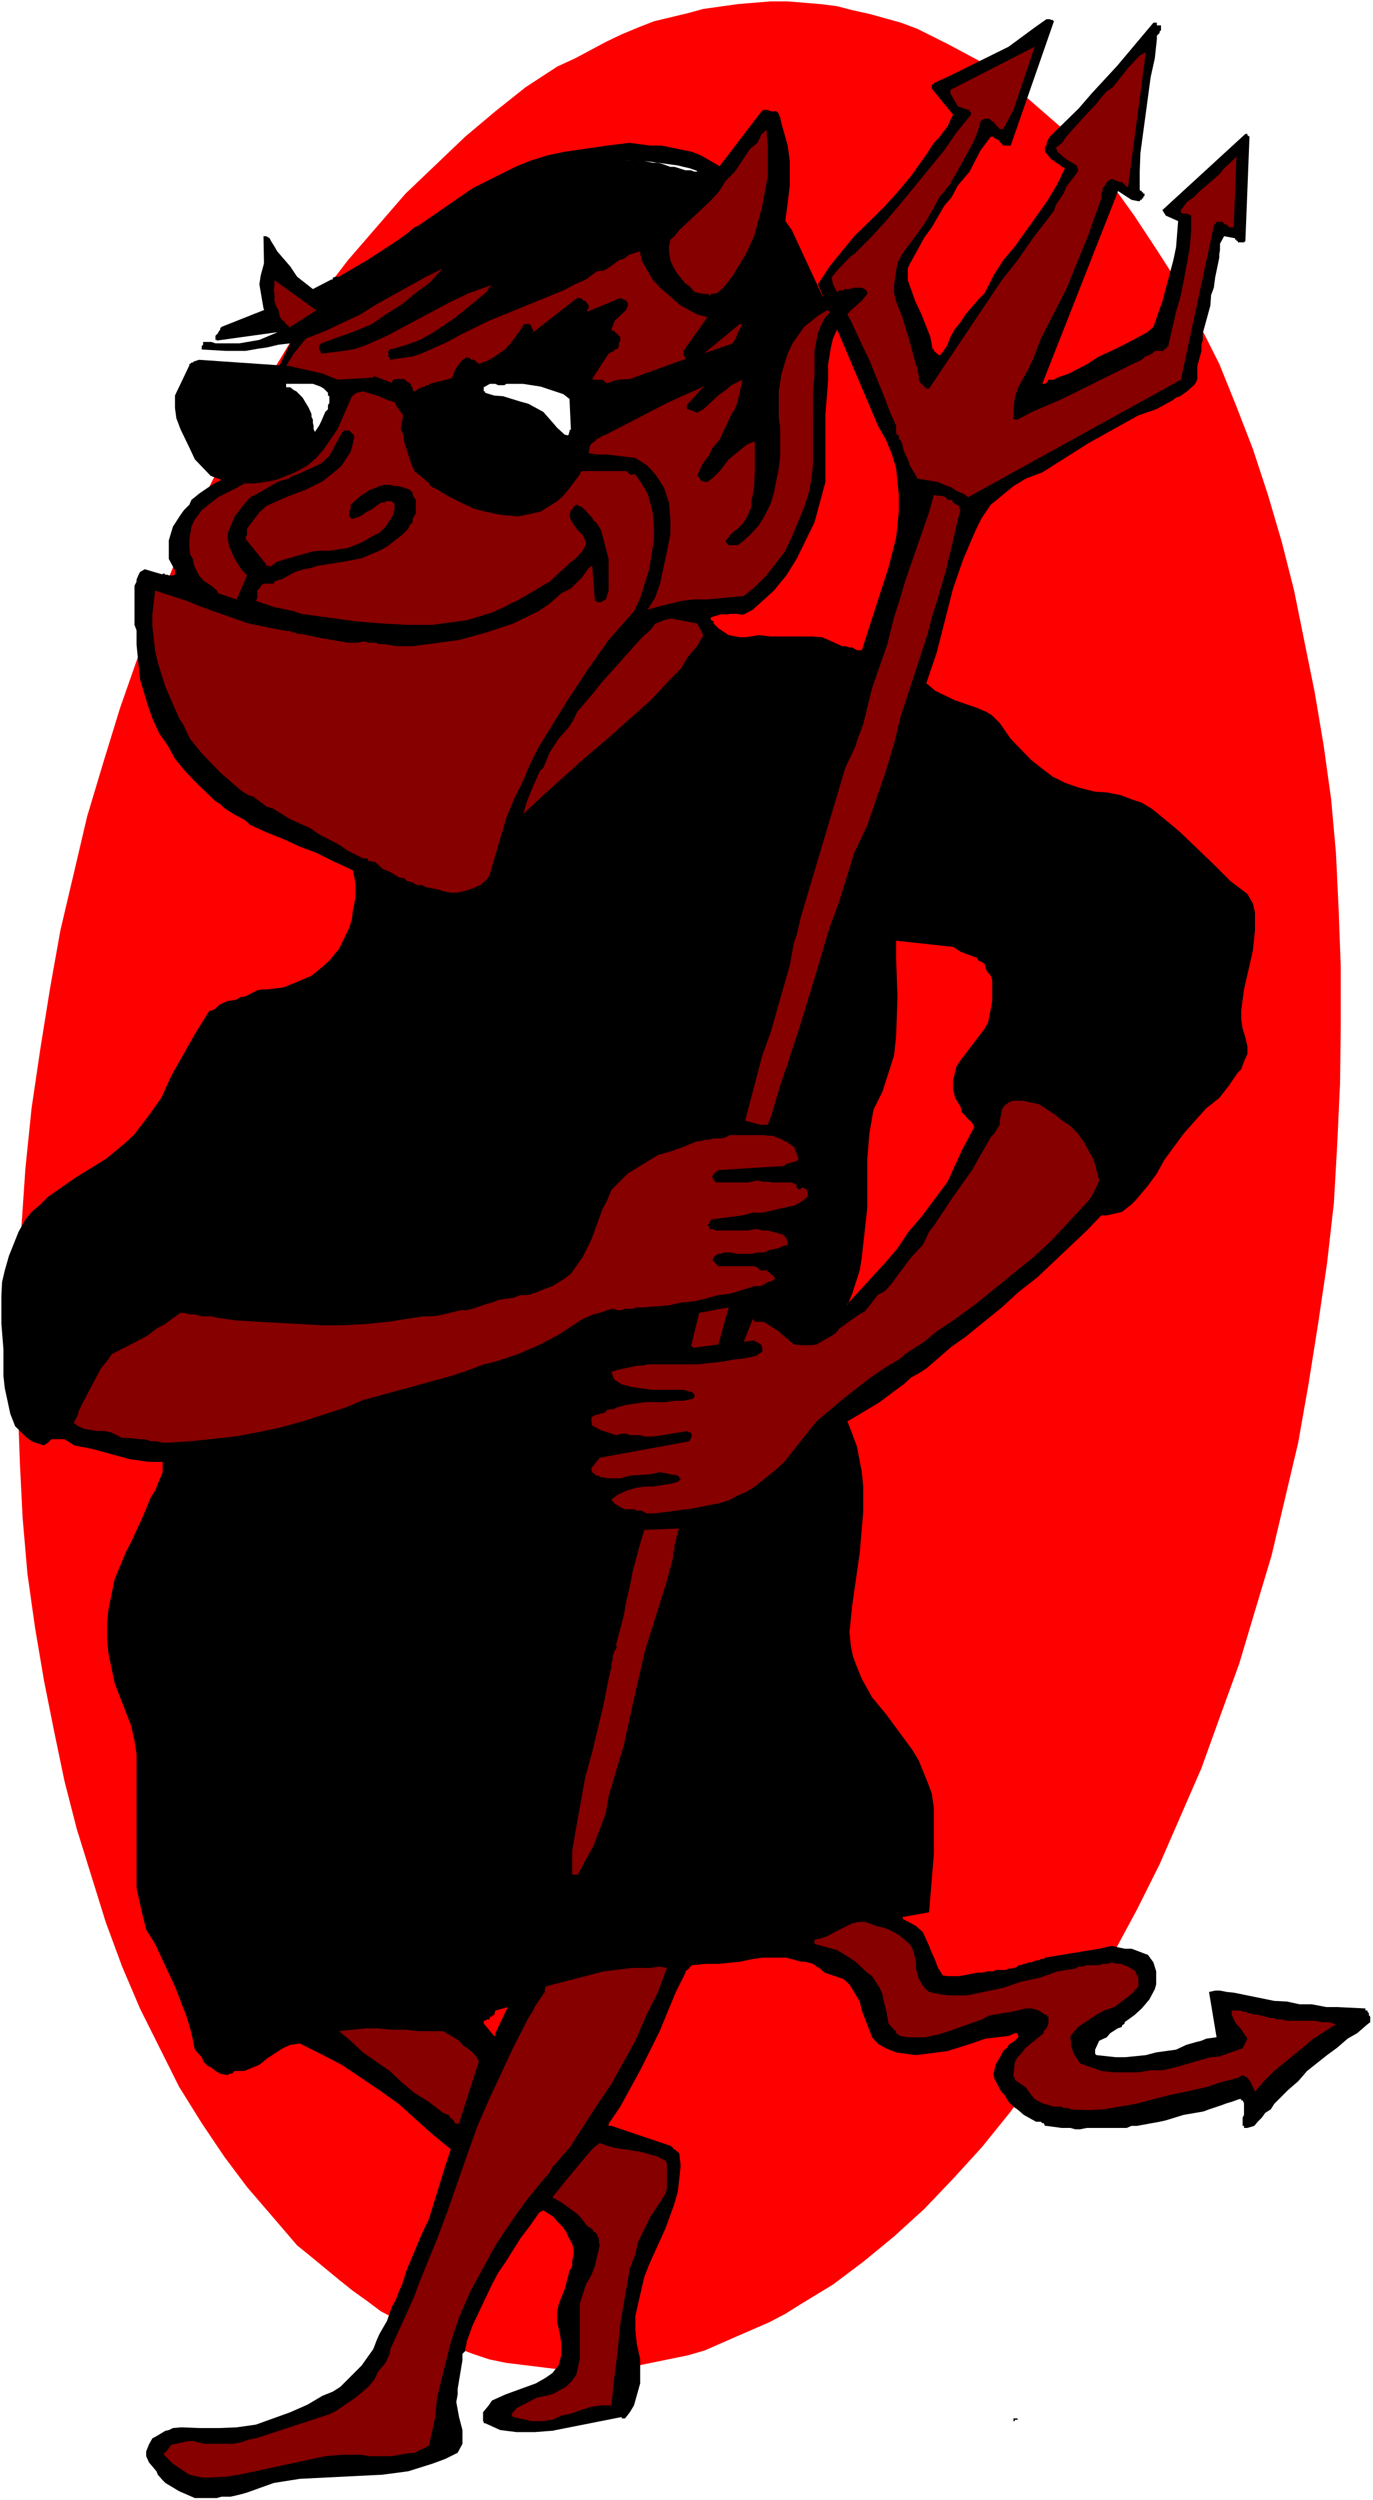
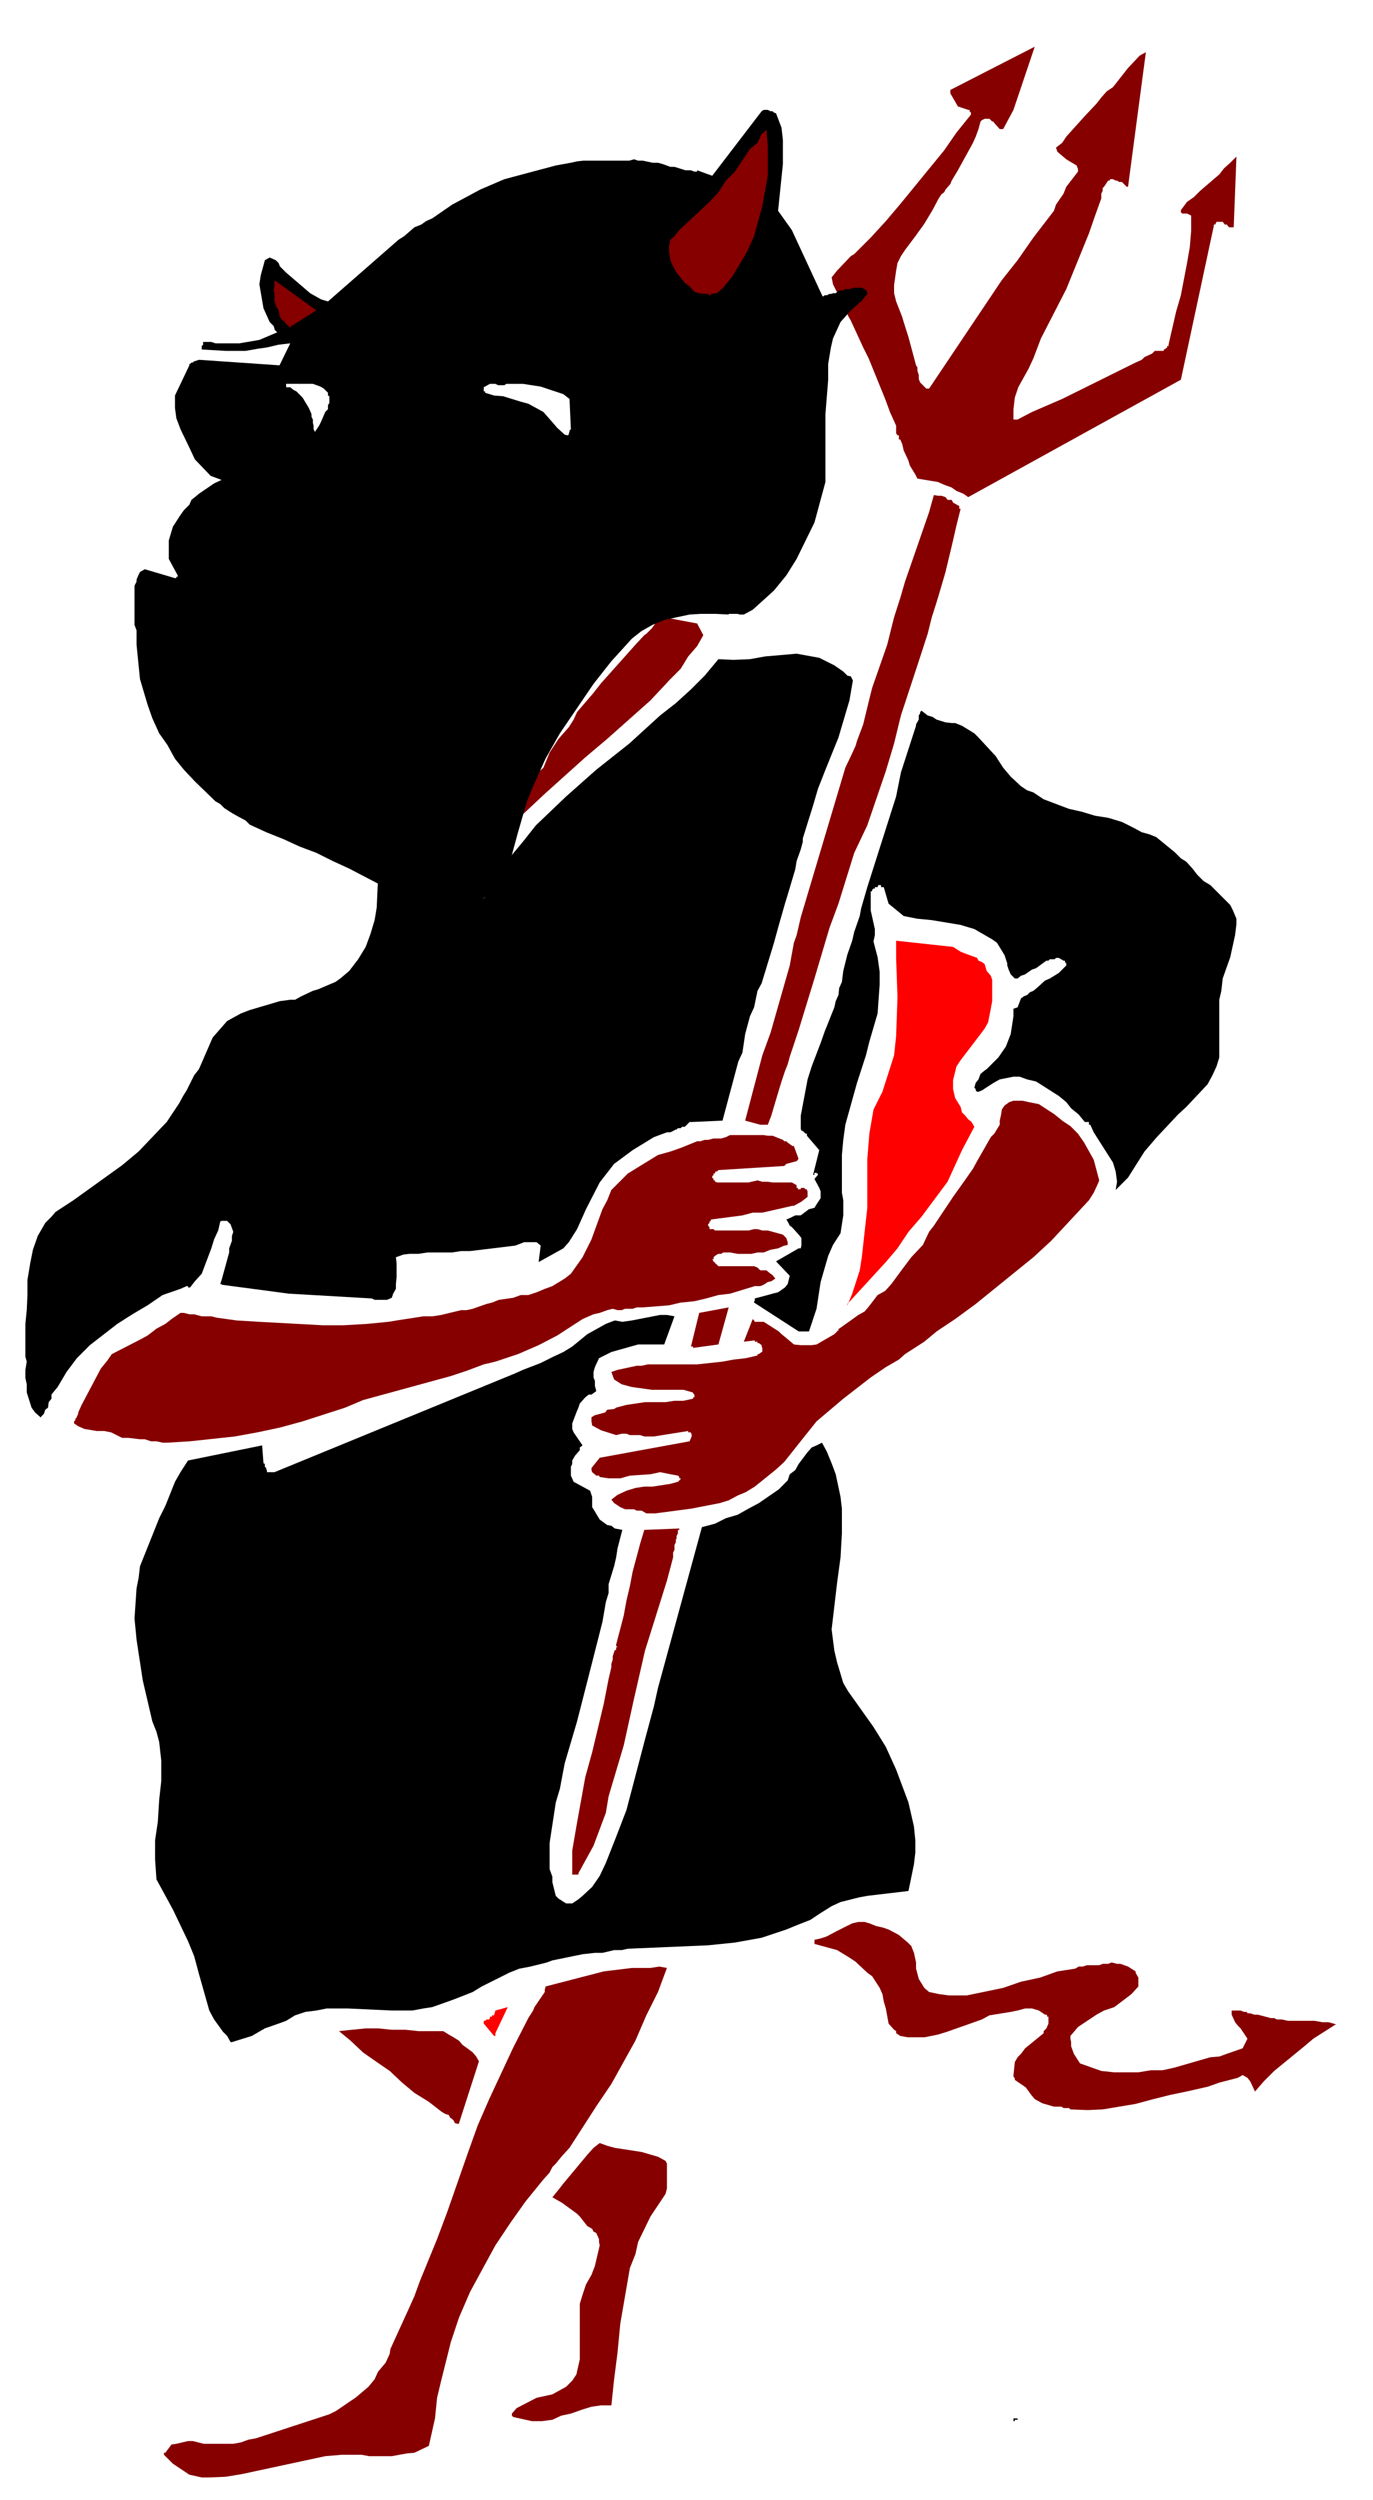
<svg xmlns="http://www.w3.org/2000/svg" xmlns:ns1="http://sodipodi.sourceforge.net/DTD/sodipodi-0.dtd" xmlns:ns2="http://www.inkscape.org/namespaces/inkscape" version="1.0" width="85.547mm" height="155.668mm" id="svg38" ns1:docname="Devil 43.wmf">
  <rect width="100%" height="100%" fill="#333333" stroke="none" />
  <ns1:namedview id="namedview38" pagecolor="#ffffff" bordercolor="#000000" borderopacity="0.25" ns2:showpageshadow="2" ns2:pageopacity="0.0" ns2:pagecheckerboard="0" ns2:deskcolor="#d1d1d1" ns2:document-units="mm" />
  <defs id="defs1">
    <pattern id="WMFhbasepattern" patternUnits="userSpaceOnUse" width="6" height="6" x="0" y="0" />
  </defs>
  <path style="fill:#ffffff;fill-opacity:1;fill-rule:evenodd;stroke:none" d="M 0,588.353 H 323.327 V 0 H 0 Z" id="path1" />
-   <path style="fill:#ff0000;fill-opacity:1;fill-rule:evenodd;stroke:none" d="m 193.253,0.97 3.878,0.485 3.716,0.97 3.716,0.808 7.594,2.101 3.878,1.454 7.11,3.555 7.271,3.878 3.232,2.424 6.463,4.848 9.857,8.564 5.979,6.302 5.817,6.948 5.332,7.433 5.332,8.08 5.494,8.564 9.21,18.26 4.04,10.019 3.878,10.019 3.555,10.827 3.232,10.988 2.908,11.473 2.424,11.958 2.424,11.958 2.101,12.443 1.777,12.766 1.131,12.604 0.646,13.574 0.485,13.25 v 13.735 l -0.162,13.574 -0.646,14.058 -0.808,14.22 -1.616,14.22 -2.101,14.22 -2.262,14.22 -2.424,13.735 -6.302,26.663 -3.878,12.927 -3.716,12.443 -4.524,12.443 -4.363,12.119 -9.857,22.623 -5.332,10.665 -5.655,10.503 -5.655,10.019 -5.979,9.534 -6.14,8.888 -6.302,8.564 -6.786,8.403 -6.786,7.433 -6.786,7.11 -7.11,6.464 -7.271,5.979 -7.11,5.333 -7.433,4.525 -3.878,2.424 -3.716,1.939 -7.433,3.232 -7.756,3.393 -3.878,1.131 -11.796,2.424 -3.878,0.485 -3.716,0.323 h -11.796 l -11.796,-1.454 -3.878,-0.808 -3.878,-1.293 -10.988,-4.201 -3.555,-1.778 -3.393,-2.101 -3.716,-1.939 -3.232,-2.424 -3.393,-2.424 -3.232,-2.585 -6.463,-5.333 -3.393,-2.747 -5.817,-6.787 -5.979,-6.948 -5.332,-7.11 -5.332,-7.918 -5.332,-8.564 -9.21,-18.421 -4.201,-9.857 -3.878,-10.503 -6.786,-21.815 L 15.189,419.167 12.765,407.533 10.341,395.413 8.241,382.971 6.463,370.367 5.332,357.278 4.686,344.351 4.201,330.939 v -13.735 l 0.162,-13.897 0.646,-14.058 0.969,-14.22 1.454,-14.22 2.101,-14.22 2.262,-14.058 2.424,-13.574 3.232,-13.735 3.07,-13.089 3.878,-12.927 3.878,-12.604 4.363,-12.443 4.524,-11.796 4.686,-11.635 5.009,-11.311 5.332,-10.665 11.311,-20.199 5.979,-9.857 6.14,-9.211 6.302,-8.241 13.573,-15.674 14.058,-13.412 7.11,-5.979 7.11,-5.656 7.433,-4.848 4.201,-1.939 7.271,-3.878 3.716,-1.778 3.878,-1.616 3.716,-1.454 8.079,-1.939 3.555,-0.97 8.079,-1.131 7.756,-0.646 h 4.04 z" id="path2" />
-   <path style="fill:#000000;fill-opacity:1;fill-rule:evenodd;stroke:none" d="m 48.636,587.868 h 2.424 l 1.131,-0.323 h 2.101 l 1.454,-0.323 1.293,-0.323 1.131,-0.323 6.302,-2.262 6.14,-0.97 19.39,-0.97 6.14,-0.808 5.655,-1.778 3.07,-1.131 2.908,-1.454 1.131,-2.101 v -3.232 l -0.808,-3.07 -0.323,-1.778 -0.323,-1.778 0.323,-1.778 v -1.293 l 1.131,-6.787 v -0.485 -0.97 l 0.646,-0.646 v -0.485 l 0.323,-1.293 v -0.485 l 0.162,-0.323 1.293,-3.555 4.524,-9.534 1.454,-2.747 1.777,-2.585 3.555,-5.656 2.101,-2.747 2.262,-3.232 0.97,-0.485 2.262,1.454 0.969,1.131 1.131,1.131 0.969,1.293 0.646,1.454 0.808,1.454 0.323,1.293 v 1.131 l -0.323,1.454 v 1.293 l -0.646,1.131 -1.131,4.363 -1.131,2.747 -0.323,0.97 -0.323,1.454 v 2.585 l 0.646,2.747 0.323,2.262 v 2.747 l -0.646,2.424 -1.454,1.778 -1.616,1.131 -2.262,1.293 -7.11,2.585 -3.232,1.454 -0.646,0.97 -0.646,0.808 -0.808,0.97 v 2.101 l 0.162,0.162 v 0.323 h 0.323 l 3.555,1.616 3.878,0.485 h 4.201 l 4.201,-0.323 16.32,-3.232 v 0.323 h 0.808 l 1.131,-1.454 0.97,-1.616 1.454,-5.171 v -3.878 -1.778 l -0.808,-3.717 -0.323,-3.232 v -3.232 l 0.646,-2.909 1.454,-6.302 1.131,-2.909 3.878,-8.564 2.101,-5.817 0.808,-2.909 0.646,-5.979 -0.323,-2.909 -1.131,-0.97 h -0.323 v -0.323 l -0.646,-0.485 -13.896,-4.686 h -0.646 v -0.485 l 2.747,-4.04 4.686,-8.564 4.524,-9.049 3.878,-9.372 2.262,-4.525 v -0.323 l 0.97,-0.808 v -0.323 h 0.323 l 0.162,-0.323 3.393,-0.323 h 2.908 l 5.009,-0.485 3.07,-0.646 2.262,-0.323 h 5.655 l 3.555,0.97 h 0.969 l 1.777,0.485 0.808,0.646 0.646,0.323 1.293,1.131 4.363,1.454 1.454,1.293 2.424,4.04 0.485,2.101 1.616,4.201 0.808,2.101 1.293,1.454 1.939,1.131 2.424,0.97 4.686,0.646 7.433,-0.97 5.655,-1.778 3.232,-1.131 5.494,-0.646 1.454,-0.646 h 0.646 v 0.323 l 0.162,0.323 v 0.323 l -0.808,0.808 -1.454,0.97 -0.323,0.646 -0.97,0.808 -0.485,0.97 -1.293,2.262 -0.485,2.101 0.162,1.131 1.616,3.07 0.808,0.808 0.97,1.616 1.131,1.131 1.131,0.808 1.293,1.131 2.908,1.616 h 1.131 l 0.323,0.323 h 0.323 l 0.323,0.646 h 0.323 l 3.555,0.485 h 2.101 l 1.131,0.323 h 1.131 l 1.616,-0.323 h 4.04 0.97 4.363 l 1.131,-0.485 h 1.293 l 5.332,-0.97 1.454,-0.323 4.201,-1.293 4.686,-0.808 1.293,-0.485 2.908,-0.97 1.293,-0.485 1.131,-0.323 1.777,-0.646 h 0.323 0.162 v 0.323 h 0.323 l 0.323,0.646 v 2.747 l -0.323,0.646 v 1.939 h 0.323 v 0.485 h 0.323 0.323 0.162 l 1.616,-0.485 0.808,-0.97 0.97,-0.97 0.808,-1.131 1.293,-0.808 0.808,-1.293 3.232,-3.232 2.424,-2.101 2.101,-2.424 4.686,-3.717 2.424,-1.778 2.424,-2.101 2.262,-1.293 2.424,-2.101 0.646,-0.485 v -1.293 l -0.323,-0.323 v -0.485 l -0.323,-0.323 v -0.323 h -0.323 -0.162 v -0.485 l -6.625,-0.323 h -2.585 l -3.393,-0.646 h -2.908 l -2.908,-0.646 -3.07,-0.162 -9.533,-1.939 -1.616,-0.162 -1.616,-0.323 h -1.131 l -1.454,0.323 1.777,10.665 -2.424,0.323 -1.131,0.485 -1.293,0.323 -2.262,0.646 -2.424,1.131 -4.686,0.646 -2.424,0.646 -4.847,0.485 h -2.262 l -4.524,-0.485 -0.323,-0.323 v -0.97 l 0.97,-2.101 1.777,-0.808 0.808,-0.97 1.777,-1.131 0.97,-0.323 v -0.323 l 0.646,-0.485 v -0.323 l 2.262,-1.616 1.777,-1.616 1.777,-2.101 1.293,-2.424 0.323,-1.131 v -3.07 l -0.646,-2.101 -1.293,-1.778 -3.878,-1.454 h -1.616 l -3.07,-0.646 -2.908,0.646 -12.765,2.101 -0.323,0.323 h -0.646 l -0.485,0.323 h -0.646 l -1.131,0.485 h -0.646 l -0.646,0.323 h -0.485 l -0.646,0.323 h -0.646 l -0.162,0.323 -0.646,0.323 h -0.323 l -0.646,0.162 h -0.485 l -0.646,0.323 h -2.424 l -0.485,0.323 h -1.293 l -1.454,0.323 h -1.131 l -4.201,0.808 h -2.747 l -1.131,-0.162 -1.131,-1.778 -0.646,-1.778 -0.808,-1.778 -0.646,-1.616 -1.454,-3.232 -1.616,-1.454 -1.777,-0.97 -0.162,-0.162 h -0.323 l -0.323,-0.323 h -0.323 l -0.323,-0.646 6.302,-1.131 1.131,-13.735 V 425.631 l -0.485,-3.555 -0.97,-2.585 -2.101,-5.171 -1.454,-2.424 -6.302,-8.564 -3.232,-3.878 -2.424,-4.363 -1.131,-2.747 -0.97,-2.585 -0.485,-2.424 -0.323,-3.232 0.646,-6.302 1.777,-12.443 0.808,-9.534 v -6.14 l -0.323,-3.232 -1.131,-5.979 -1.131,-3.07 -1.131,-2.909 1.939,-1.131 5.655,-3.393 3.878,-2.909 1.777,-1.293 1.777,-1.616 1.777,-0.97 1.777,-1.131 5.979,-5.171 3.232,-2.262 8.564,-6.948 3.878,-3.555 4.524,-3.555 11.634,-10.988 3.393,-3.555 h 1.293 l 3.555,-0.808 2.262,-1.778 0.969,-0.97 2.747,-3.232 2.262,-3.07 1.777,-3.232 4.524,-6.14 2.424,-2.747 2.908,-3.232 3.07,-2.424 2.262,-2.909 2.101,-3.07 0.808,-0.808 0.646,-1.778 0.808,-1.778 v -1.778 l -0.485,-2.101 -0.646,-2.101 -0.323,-2.101 v -2.262 l 0.646,-4.848 2.101,-9.211 0.485,-4.686 v -4.201 l -0.485,-2.101 -1.293,-2.262 -4.04,-3.07 -3.878,-3.878 -7.918,-7.595 -2.101,-1.778 -4.524,-3.717 -2.424,-1.454 -2.424,-0.808 -2.585,-0.97 -3.232,-0.646 -2.747,-0.162 -3.878,-0.97 -3.232,-1.131 -2.908,-1.454 -2.747,-2.101 -2.262,-1.778 -4.847,-5.009 -2.585,-3.717 -1.777,-1.778 -1.293,-0.808 -2.262,-0.97 -5.171,-1.778 -4.686,-2.262 -2.101,-1.778 2.424,-7.11 3.878,-15.19 2.424,-6.948 2.908,-6.787 1.454,-2.909 2.101,-3.07 5.332,-4.363 2.908,-1.778 3.878,-1.454 10.988,-6.948 11.634,-6.464 4.201,-1.454 3.878,-2.101 0.808,-0.646 0.97,-0.323 1.616,-1.131 1.616,-1.454 0.485,-0.646 0.323,-0.808 v -3.07 l 0.97,-3.555 v -1.454 l 0.323,-1.131 v -1.616 l 1.777,-6.464 0.162,-2.424 0.646,-1.778 0.323,-2.424 0.97,-4.686 v -0.808 l 0.162,-0.97 v -1.454 l 0.969,-1.778 2.585,0.485 V 56.395 h 0.323 v 0.323 h 0.323 v 0.323 h 1.454 l 0.323,-0.323 0.97,-24.562 -0.485,-0.323 v -0.323 h -0.485 l -19.551,17.937 0.808,1.293 2.908,1.293 -0.485,6.14 -0.646,3.07 -2.585,9.695 -2.101,5.979 -1.454,1.293 -4.847,2.585 -2.585,1.293 -4.201,1.939 -2.424,1.616 -4.363,2.262 -2.747,0.97 -0.808,0.485 h -0.646 -0.646 l -0.323,0.646 -0.485,0.323 h -0.646 l 17.613,-44.761 v -0.323 h 0.162 v -0.323 l 3.232,2.101 1.616,0.323 h 0.323 l 0.162,-0.323 h 0.323 v -0.323 h 0.323 v -0.323 l 0.323,-0.323 v -0.485 h -0.323 v -0.323 h -0.323 v -0.323 h -0.323 l -0.162,-0.323 v -4.201 l 0.162,-4.363 2.424,-17.937 0.969,-4.363 0.485,-4.525 V 8.888 8.403 l 0.646,-0.646 V 7.433 l 0.323,-0.323 V 5.979 h -0.323 -0.646 V 5.333 h -0.808 l -8.564,10.18 -5.979,6.464 -3.07,3.555 -6.786,6.625 -0.646,1.131 -0.162,0.97 -0.323,0.162 v 1.293 l 1.454,1.778 0.646,0.323 0.485,0.485 0.646,0.323 0.808,0.646 0.646,0.323 -1.777,3.717 -2.424,4.04 -7.594,10.665 -2.747,3.232 -2.262,3.555 -2.101,4.201 -1.454,1.454 -3.07,3.555 -1.131,1.778 -1.454,1.778 -0.969,1.778 -0.808,2.101 -1.293,1.778 h -0.162 v 0.323 h -0.485 l -1.131,-0.97 v -0.323 l -0.323,-0.162 -0.485,-2.747 -2.101,-5.333 -1.454,-3.07 -1.777,-5.009 v -2.747 l 0.485,-1.131 0.646,-1.131 2.747,-5.009 1.777,-2.424 2.908,-5.009 1.777,-2.101 1.454,-2.747 2.747,-3.232 2.585,-5.009 2.424,-3.232 h 0.646 l 0.162,0.323 0.97,0.485 1.131,1.293 h 1.454 0.323 L 248.191,5.009 247.868,4.686 h -0.323 l -0.323,-0.162 h -0.808 l -2.747,1.939 -6.14,4.525 -13.735,6.787 -3.878,1.778 v 0.323 h -0.323 -0.162 v 0.97 l 5.009,6.14 -0.646,1.293 -0.646,1.454 -2.101,2.747 -1.131,1.131 -1.777,2.747 -3.555,5.009 -3.232,3.878 -3.232,3.555 -6.948,6.787 -2.908,3.555 -2.908,3.555 -2.747,4.201 14.219,33.449 1.777,3.07 1.454,3.555 0.969,3.232 0.323,3.232 0.323,3.232 v 3.393 l -0.323,3.555 -0.323,2.909 -1.777,6.948 -6.302,19.553 h -1.131 l -1.131,-0.646 h -0.646 l -0.97,-0.323 h -0.808 l -2.424,-1.131 -2.262,-0.97 -2.424,-0.162 h -9.695 l -2.747,-0.323 -3.07,0.485 h -1.454 l -2.585,-0.485 -2.424,-1.616 -1.131,-1.131 v -0.485 l -0.646,-0.323 v -0.646 l 2.747,-0.808 5.009,-2.424 2.424,-1.454 1.777,-2.101 2.101,-1.616 1.939,-2.262 1.777,-2.424 2.101,-6.787 0.646,-3.232 0.808,-10.988 0.323,-7.272 v -3.555 l 0.323,-3.393 1.131,-6.625 0.969,-3.555 0.808,-3.232 1.939,-3.07 1.939,-3.232 v -0.323 h -0.808 l -3.07,1.454 v -2.909 l -0.485,-2.909 -0.646,-3.393 -1.131,-2.262 -1.293,-3.07 -3.232,-4.686 -1.454,-2.424 0.323,-2.424 0.485,-1.616 0.323,-2.424 0.323,-2.424 0.485,-4.201 v -5.817 l -0.485,-3.555 -1.454,-5.171 -0.323,-1.454 -0.485,-1.131 -0.485,-0.323 h -0.485 l -0.323,0.323 h -0.323 -0.162 -0.646 l -0.323,0.162 -1.777,3.717 -3.232,5.009 -3.07,3.555 -1.454,1.454 -1.777,-1.454 -4.201,-2.424 -2.101,-0.808 -7.11,-1.454 h -2.585 l -5.009,-0.646 -5.171,0.646 -10.018,1.454 -3.878,0.808 -4.201,1.293 -3.555,1.454 -10.018,5.009 -12.442,8.564 -5.979,4.201 -6.463,4.201 -6.625,3.878 h -0.808 l -0.323,0.162 h -0.323 v 0.485 h -0.323 l -4.363,2.262 -3.716,-2.909 -1.616,-2.424 -3.07,-3.555 -0.646,-1.131 -0.808,-1.293 -0.323,-0.646 -0.808,-0.485 h -0.646 l 0.323,17.29 -10.18,4.04 -0.323,0.323 v 0.323 l -0.485,0.646 v 0.162 l -0.646,0.646 v 0.97 h 0.323 v 0.162 l 21.006,-2.909 v 0.323 h 0.323 v 0.323 h 0.323 l -7.433,9.211 h -1.131 l -0.323,0.162 h -0.323 v 0.485 l -1.777,1.616 -1.131,2.747 -0.646,1.454 -0.323,1.454 v 1.293 l 0.323,1.454 0.323,0.323 v 0.323 h 0.323 l -0.323,1.131 -0.646,1.454 v 3.555 l 0.323,1.131 0.646,1.293 0.485,0.808 v 1.293 0.808 l -0.485,1.778 -1.293,1.616 -0.808,0.808 -0.969,0.646 -1.454,1.131 -2.908,1.778 -3.555,1.454 -1.777,1.293 -2.424,2.585 -1.131,1.454 -1.131,1.454 -1.616,3.878 v 2.747 l -0.323,0.97 v 0.485 0.646 0.646 l -0.485,0.162 h -0.969 l -0.323,-0.162 h -0.485 l -0.323,-0.323 -1.777,0.808 -0.646,0.646 -0.323,0.485 -0.808,0.97 -0.323,0.646 -1.777,6.787 v 3.232 3.555 3.232 l 0.646,3.717 0.808,3.232 1.454,3.232 5.332,8.403 1.939,2.585 4.363,4.686 2.585,2.424 6.302,4.525 18.097,9.857 6.786,4.04 1.293,0.808 0.485,1.616 0.646,3.555 v 3.232 l -0.323,1.778 -0.323,1.454 -0.162,1.778 -0.646,2.101 -2.424,5.009 -2.262,2.747 -1.616,1.454 -2.585,2.101 -3.393,1.454 -3.232,1.293 -3.878,0.485 h -1.454 l -1.131,0.323 -2.424,1.293 -1.131,0.162 -1.131,0.646 -2.101,0.323 -1.777,0.808 -0.969,0.97 -0.969,0.485 h -0.485 l -3.393,5.494 -5.494,9.695 -2.424,5.333 -3.232,4.525 -3.232,4.201 -2.101,1.939 -4.524,3.717 -7.11,4.363 -6.463,4.525 -1.777,1.778 -2.101,1.778 -1.454,1.778 -1.616,2.909 -2.262,5.656 -0.969,3.393 -0.646,2.747 -0.162,3.07 v 6.787 l 0.485,5.979 v 6.302 l 0.323,2.909 1.293,5.979 1.131,2.909 2.424,2.424 1.454,1.131 2.908,0.97 0.969,-0.646 0.808,-0.808 h 3.07 l 0.808,0.485 1.454,0.97 4.201,0.808 8.887,2.424 4.524,0.646 h 3.232 v 2.424 l -1.131,2.747 -0.646,1.616 -0.969,1.454 -1.131,2.747 -0.808,1.939 -0.969,2.101 -1.777,3.878 -1.131,2.101 -2.747,6.625 -1.454,7.11 -0.323,3.232 v 3.555 l 0.323,3.555 1.454,6.948 3.878,10.019 0.808,3.555 0.485,3.232 v 7.11 6.787 7.11 6.948 3.555 l 1.454,6.464 0.808,3.232 2.101,3.393 4.686,10.019 2.747,7.11 1.131,3.878 0.808,3.878 1.616,1.778 0.485,1.131 0.969,0.97 0.808,0.323 0.969,0.808 1.131,0.646 1.616,0.323 h 0.162 l 0.323,-0.323 h 0.646 l 0.646,-0.646 h 2.262 l 3.555,-1.454 1.777,-1.454 3.716,-2.424 1.777,-0.808 2.262,-0.323 4.847,2.424 5.009,2.585 8.887,5.979 4.524,3.232 7.918,7.11 4.363,3.555 -1.293,3.878 -1.293,4.201 -2.585,8.403 -1.777,3.717 -1.616,3.878 -1.777,4.201 -1.131,3.555 -0.808,1.778 -0.646,1.778 -0.969,1.778 -1.131,3.232 -1.777,3.07 -0.646,1.454 -0.808,2.101 -2.747,3.878 -1.777,1.778 -1.454,1.454 -1.777,1.778 -1.777,1.131 -2.424,0.97 -3.555,2.101 -4.04,1.778 -8.079,2.909 -4.524,0.646 -4.04,0.162 h -4.847 l -4.201,-0.162 -1.939,0.162 -0.969,0.485 -0.808,0.162 -2.424,1.454 -0.646,0.323 -0.808,1.454 -0.646,1.616 v 1.131 l 0.646,1.454 1.777,2.101 0.323,0.808 1.131,1.293 0.646,0.646 3.232,1.939 3.716,1.616 z" id="path3" />
  <path style="fill:#860000;fill-opacity:1;fill-rule:evenodd;stroke:none" d="m 49.283,583.021 3.878,-0.162 3.878,-0.646 19.551,-4.201 3.878,-0.323 h 4.686 l 1.777,0.323 h 1.777 1.777 1.777 l 3.555,-0.646 1.777,-0.162 3.393,-1.616 1.454,-6.464 0.485,-4.848 0.97,-4.04 2.262,-9.049 1.939,-5.817 2.585,-5.979 3.07,-5.656 2.908,-5.332 3.555,-5.333 3.555,-5.009 4.201,-5.171 1.454,-1.616 0.646,-1.293 0.808,-0.808 1.454,-1.778 1.777,-1.939 6.463,-10.019 3.393,-5.009 5.655,-10.18 2.585,-5.979 2.747,-5.494 2.101,-5.656 -1.777,-0.323 -2.101,0.323 h -4.363 l -6.625,0.808 -13.735,3.555 v 0.323 l -0.162,0.323 v 0.646 l -2.424,3.555 -0.323,0.808 -1.131,1.778 -3.555,6.948 -5.655,12.119 -2.747,6.302 -2.424,6.787 -4.686,13.412 -2.424,6.464 -4.04,9.857 -1.293,3.555 -1.454,3.232 -4.201,9.211 -0.162,1.131 -0.969,2.101 -1.777,2.101 -0.808,1.778 -1.454,1.778 -3.07,2.585 -1.454,0.97 -3.07,2.101 -1.616,0.808 -17.289,5.656 -1.777,0.323 -1.777,0.646 -1.777,0.323 h -6.948 l -2.585,-0.646 h -1.131 l -2.747,0.646 -1.131,0.162 -1.454,1.939 h -0.323 v 0.485 l 2.101,2.101 3.878,2.585 2.908,0.646 z" id="path4" />
  <path style="fill:#860000;fill-opacity:1;fill-rule:evenodd;stroke:none" d="m 125.227,569.77 h 2.424 l 2.424,-0.323 2.101,-0.97 2.262,-0.485 2.747,-0.97 2.101,-0.646 2.262,-0.323 h 2.424 l 0.646,-6.14 0.808,-6.302 0.646,-6.787 2.262,-13.089 1.293,-3.232 0.646,-2.909 2.908,-5.979 3.555,-5.333 0.323,-1.293 v -0.485 -1.293 -4.04 l -0.323,-0.646 -1.777,-0.97 -3.878,-1.131 -4.201,-0.646 -2.101,-0.323 -1.777,-0.485 -1.777,-0.646 -1.454,1.131 -1.454,1.616 -5.655,6.787 -1.131,1.454 -1.454,1.778 2.262,1.293 3.555,2.585 0.646,0.646 1.777,2.262 1.131,0.646 0.323,0.646 0.646,0.323 0.646,1.454 v 0.646 l 0.162,0.808 -1.131,4.848 -0.808,2.101 -1.293,2.262 -0.808,2.424 -0.646,2.101 v 2.424 2.585 8.08 l -0.808,3.555 -0.969,1.454 -1.454,1.454 -3.232,1.778 -3.716,0.808 -4.686,2.424 -1.131,1.293 v 0.485 l 0.323,0.323 z" id="path5" />
  <path style="fill:#000000;fill-opacity:1;fill-rule:evenodd;stroke:none" d="m 238.981,569.77 v -0.323 h 0.646 v -0.323 h -0.646 -0.323 v 0.323 0.323 z" id="path6" />
  <path style="fill:#860000;fill-opacity:1;fill-rule:evenodd;stroke:none" d="m 108.099,499.64 4.686,-14.543 -0.646,-1.131 -0.808,-0.97 -1.293,-0.97 -1.131,-0.808 -0.808,-0.97 -1.293,-0.808 -1.131,-0.646 -1.293,-0.808 h -2.908 -2.908 l -3.07,-0.323 H 92.264 l -3.232,-0.323 h -2.908 l -3.232,0.323 -3.07,0.323 2.747,2.262 2.908,2.747 3.232,2.262 3.07,2.101 2.908,2.747 2.908,2.424 3.393,2.101 2.908,2.262 0.485,0.323 0.646,0.323 0.646,0.162 0.323,0.646 0.485,0.323 0.323,0.323 0.323,0.646 0.646,0.162 h 0.323 z" id="path7" />
  <path style="fill:#860000;fill-opacity:1;fill-rule:evenodd;stroke:none" d="m 252.069,496.408 4.04,0.162 3.555,-0.162 7.756,-1.293 4.201,-1.131 3.878,-0.97 3.878,-0.808 5.009,-1.131 2.747,-0.97 4.363,-1.131 1.131,-0.646 1.131,0.646 0.646,0.808 1.131,2.424 2.101,-2.424 2.424,-2.424 7.11,-5.817 2.101,-1.778 5.332,-3.393 -1.777,-0.485 h -1.454 l -1.777,-0.323 h -6.302 l -1.454,-0.323 h -1.131 l -0.646,-0.323 h -0.808 l -3.07,-0.808 h -0.808 l -0.97,-0.323 h -0.646 l -0.162,-0.323 h -0.646 l -0.808,-0.323 h -2.101 v 0.97 l 0.808,1.778 0.646,0.808 0.646,0.646 1.616,2.424 -1.131,2.262 -3.716,1.293 -1.777,0.646 -2.101,0.162 -8.402,2.424 -2.908,0.646 h -2.747 l -2.908,0.485 h -5.655 l -3.07,-0.323 -2.262,-0.808 -2.747,-0.97 -1.454,-2.262 -0.646,-1.778 v -0.97 l -0.162,-0.808 v -0.646 l 1.777,-2.101 4.363,-2.909 1.777,-0.97 2.424,-0.808 4.04,-3.07 1.616,-1.778 v -2.101 l -0.646,-1.131 v -0.323 l -1.777,-1.131 -1.777,-0.646 h -0.808 l -1.293,-0.323 -0.808,0.323 h -1.293 l -0.808,0.323 h -2.908 l -0.97,0.323 h -0.969 l -0.808,0.485 -4.201,0.646 -4.04,1.454 -4.524,0.97 -4.201,1.454 -8.564,1.778 h -4.201 l -2.424,-0.323 -2.262,-0.485 -1.131,-0.97 -1.293,-2.101 -0.646,-2.424 v -1.454 l -0.485,-2.262 -0.646,-1.616 -0.808,-0.808 -2.101,-1.778 -2.424,-1.293 -1.454,-0.485 -1.454,-0.323 -1.616,-0.646 -1.131,-0.323 h -1.454 l -1.454,0.323 -3.555,1.778 -2.424,1.293 -1.454,0.485 -1.454,0.323 v 0.97 l 5.332,1.454 2.908,1.778 1.454,0.97 2.747,2.585 1.131,0.808 1.777,2.747 0.646,1.454 0.323,1.778 0.485,1.616 0.646,3.555 1.293,1.454 0.485,0.323 v 0.485 l 0.97,0.646 1.777,0.323 h 3.878 l 3.232,-0.646 2.101,-0.646 8.241,-2.909 1.777,-0.97 5.009,-0.808 1.616,-0.323 1.777,-0.485 h 1.616 l 1.616,0.485 1.454,0.97 h 0.323 l 0.162,0.162 v 0.323 h 0.323 v 1.616 l -0.485,1.131 -0.646,0.646 v 0.485 l -4.363,3.555 -0.97,1.293 -0.808,0.808 -0.646,1.131 -0.323,3.07 v 0.323 l 0.323,0.485 v 0.323 l 2.585,1.778 1.293,1.778 0.808,0.97 1.777,0.97 2.747,0.808 h 1.777 l 0.485,0.323 h 1.293 z" id="path8" />
  <path style="fill:#000000;fill-opacity:1;fill-rule:evenodd;stroke:none" d="m 54.615,480.572 4.686,-1.454 3.07,-1.778 3.232,-1.131 1.777,-0.646 2.101,-1.293 2.424,-0.808 2.585,-0.323 2.424,-0.485 h 5.009 l 10.341,0.485 h 4.847 l 2.585,-0.485 2.101,-0.323 5.009,-1.778 4.524,-1.778 2.101,-1.293 6.463,-3.232 2.424,-0.97 2.585,-0.485 1.293,-0.323 2.585,-0.646 1.293,-0.485 7.11,-1.454 2.908,-0.323 h 1.777 l 2.747,-0.646 h 1.777 l 1.454,-0.323 18.905,-0.808 6.302,-0.646 6.302,-1.131 5.817,-1.939 2.747,-1.131 2.908,-1.131 2.424,-1.616 2.585,-1.616 2.101,-0.97 4.524,-1.131 1.777,-0.323 9.533,-1.131 h 0.162 l 1.293,-6.302 0.323,-2.747 v -2.909 l -0.323,-3.232 -1.293,-5.656 -2.908,-7.756 -2.424,-5.333 -2.908,-4.686 -5.979,-8.403 -1.131,-1.939 -1.454,-4.848 -0.646,-2.747 -0.646,-5.009 1.293,-10.988 0.808,-5.979 0.323,-5.656 v -5.817 l -0.323,-2.747 -1.131,-5.333 -0.97,-2.585 -1.131,-2.747 -1.131,-2.101 -1.293,0.646 -1.131,0.485 -1.131,1.293 -1.939,2.585 -0.808,1.454 -1.293,0.97 -0.485,1.454 -2.101,2.101 -4.686,3.232 -2.424,1.293 -2.585,1.454 -2.747,0.808 -2.585,1.293 -3.07,0.808 -10.341,37.812 -0.97,4.363 -2.262,8.403 -0.97,3.717 -3.232,12.281 -2.424,6.302 -2.424,6.14 -1.454,3.07 -1.777,2.585 -2.262,2.101 -0.97,0.808 -1.454,0.97 h -1.454 l -1.777,-1.131 -0.646,-0.646 -0.808,-3.232 v -1.293 l -0.646,-1.778 v -6.14 l 1.454,-9.534 0.969,-3.232 1.131,-5.979 2.908,-9.857 3.555,-13.897 2.424,-9.534 0.808,-4.686 0.646,-2.101 v -2.101 l 1.293,-4.201 0.485,-2.101 0.323,-2.101 1.131,-4.363 -1.777,-0.323 -0.808,-0.646 -0.969,-0.162 -1.777,-1.293 -1.454,-2.424 -0.323,-0.485 v -2.424 l -0.162,-0.485 -0.323,-0.97 -3.878,-2.101 -0.646,-1.454 v -2.101 l 0.323,-0.646 v -0.808 l 0.646,-1.131 1.131,-1.293 v -0.323 -0.323 l 0.646,-0.485 -2.101,-3.07 -0.323,-0.808 v -1.293 l 0.969,-2.585 0.485,-1.131 0.323,-0.97 1.293,-1.454 0.808,-0.646 h 0.646 l 1.131,-0.808 -0.323,-1.293 v -1.131 l -0.323,-0.808 v -1.293 l 0.323,-1.131 0.97,-2.101 2.908,-1.454 6.302,-1.778 h 6.14 l 2.424,-6.625 -1.777,-0.323 h -1.616 l -6.625,1.293 -2.262,0.323 -1.777,-0.323 -2.101,0.808 -4.363,2.424 -1.777,1.454 -1.777,1.454 -2.101,1.293 -2.424,1.131 -1.939,0.97 -0.969,0.485 -4.201,1.616 -1.777,0.808 -56.715,23.269 h -1.131 -0.323 -0.323 v -0.485 l -0.162,-0.162 v -0.323 l -0.323,-0.323 v -0.646 l -0.323,-0.162 -0.323,-4.201 -17.451,3.555 -1.777,2.747 -1.293,2.262 -2.262,5.656 -1.454,2.909 -4.524,11.311 -0.323,2.747 -0.485,2.424 -0.485,7.11 0.485,5.009 1.454,9.534 2.262,9.695 0.969,2.424 0.646,2.424 0.485,4.363 v 4.848 l -0.485,4.363 -0.323,5.171 -0.646,4.363 v 4.525 l 0.323,4.686 3.878,7.11 3.555,7.433 1.454,3.555 1.131,4.201 2.424,8.564 1.131,2.101 2.101,2.909 0.969,0.97 0.808,1.454 z" id="path9" />
  <path style="fill:#ff0000;fill-opacity:1;fill-rule:evenodd;stroke:none" d="m 116.339,479.118 h 0.323 v -0.323 -0.323 l 2.908,-6.14 -2.908,0.808 -0.323,1.131 h -0.485 v 0.323 h -0.485 v 0.323 l -0.162,0.323 h -0.323 -0.323 l -0.323,0.323 h -0.323 v 0.323 0.323 z" id="path10" />
  <path style="fill:#860000;fill-opacity:1;fill-rule:evenodd;stroke:none" d="m 135.406,441.144 h 0.808 v -0.323 l 1.777,-3.232 1.777,-3.232 1.454,-3.878 1.454,-3.878 0.646,-3.878 3.555,-11.958 2.424,-10.988 2.585,-11.311 5.171,-16.482 1.454,-5.494 v -0.485 -0.646 l 0.323,-0.646 v -1.131 l 0.323,-0.646 v -0.646 l 0.162,-0.162 v -0.646 l 0.323,-0.646 v -0.808 h 0.323 v -0.323 l -8.241,0.323 -0.97,3.232 -1.777,6.625 -0.646,3.393 -0.808,3.393 -0.646,3.555 -1.777,6.787 v 0.323 l 0.323,0.323 h -0.323 v 0.646 h -0.323 l -0.485,1.454 v 0.808 l -0.323,0.97 v 0.808 l -0.646,2.747 -1.131,5.817 -2.747,11.473 -1.616,5.817 -2.101,11.635 -0.969,5.656 v 5.656 z" id="path11" />
  <path style="fill:#860000;fill-opacity:1;fill-rule:evenodd;stroke:none" d="m 152.211,356.147 h 2.101 l 8.564,-1.131 6.625,-1.293 2.101,-0.646 2.101,-1.131 1.939,-0.808 2.101,-1.293 5.009,-4.04 1.939,-1.778 5.009,-6.302 2.585,-3.232 6.302,-5.332 6.463,-5.009 3.555,-2.424 3.07,-1.778 1.454,-1.293 4.524,-2.909 2.908,-2.424 4.363,-2.909 4.847,-3.555 13.573,-10.988 4.201,-3.878 8.887,-9.534 1.131,-1.778 0.97,-2.101 0.323,-0.808 -1.293,-4.848 -2.262,-4.04 -1.454,-2.101 -1.777,-1.778 -1.939,-1.293 -1.777,-1.454 -3.716,-2.424 -2.424,-0.485 -1.454,-0.323 h -2.101 l -0.969,0.323 -1.131,0.808 -0.646,0.97 -0.162,1.131 -0.323,1.454 v 0.97 l -1.293,2.101 -0.808,0.808 -3.232,5.656 -0.97,1.778 -2.262,3.232 -2.424,3.393 -4.524,6.787 -1.131,1.454 -1.454,3.07 -2.747,2.909 -2.424,3.232 -2.262,3.07 -1.454,1.616 -1.777,0.97 -2.101,2.747 -0.97,1.131 -1.454,0.808 -4.524,3.232 h -0.162 v 0.485 h -0.323 v 0.162 l -0.646,0.646 -4.201,2.424 -1.131,0.162 h -2.585 l -1.616,-0.162 -2.101,-1.778 -0.808,-0.646 -0.646,-0.646 -3.555,-2.262 h -0.485 -0.323 -1.293 l -0.162,-0.323 -0.323,-0.323 -2.101,5.332 2.585,-0.323 v 0.323 h 0.646 v 0.323 h 0.323 l 0.646,0.485 v 0.323 l 0.162,0.323 v 0.97 h -0.162 l -0.646,0.485 h -0.323 v 0.323 l -2.747,0.646 -2.908,0.323 -2.585,0.485 -5.979,0.646 h -11.634 l -1.454,0.323 h -1.131 l -4.524,0.97 -1.454,0.485 0.646,1.778 1.777,1.131 2.424,0.646 4.686,0.646 h 7.433 l 2.262,0.646 v 0.162 l 0.323,0.323 v 0.646 h -0.323 v 0.323 l -2.262,0.485 h -2.101 l -2.101,0.323 h -4.847 l -4.363,0.646 -2.424,0.646 -0.485,0.323 -1.616,0.162 -0.485,0.646 -2.424,0.646 -0.808,0.485 v 0.97 l 0.162,0.97 2.101,1.131 3.555,1.131 1.293,-0.323 h 1.131 l 0.808,0.323 h 2.424 l 0.97,0.323 h 2.262 l 8.079,-1.293 v 0.323 h 0.646 v 0.323 h 0.162 v 0.646 l -0.485,1.131 -21.167,3.878 -1.939,2.424 v 0.485 l 0.162,0.485 0.97,0.808 h 0.646 l 0.162,0.323 2.101,0.323 h 2.747 l 2.262,-0.646 4.847,-0.323 2.262,-0.485 2.424,0.485 1.777,0.323 0.323,0.323 v 0.323 h 0.323 v 0.162 l -0.646,0.646 -1.777,0.485 -4.201,0.646 h -1.939 l -2.101,0.323 -2.101,0.646 -2.101,0.97 -1.454,1.131 0.646,0.808 1.454,0.97 1.131,0.485 h 2.101 l 0.646,0.323 h 1.131 z" id="path12" />
  <path style="fill:#860000;fill-opacity:1;fill-rule:evenodd;stroke:none" d="m 39.426,339.503 5.332,-0.323 10.503,-1.131 5.332,-0.97 5.332,-1.131 5.332,-1.454 10.018,-3.232 4.201,-1.778 20.683,-5.656 3.878,-1.293 3.878,-1.454 2.747,-0.646 5.332,-1.778 4.847,-2.101 4.363,-2.262 5.979,-3.878 2.585,-1.131 1.454,-0.323 1.777,-0.646 1.293,-0.323 1.131,0.323 h 0.969 l 0.808,-0.323 h 1.777 l 0.97,-0.323 h 1.454 l 6.14,-0.485 2.747,-0.646 3.232,-0.323 2.747,-0.646 2.908,-0.808 2.747,-0.323 5.817,-1.778 h 1.293 l 0.808,-0.323 0.969,-0.646 0.808,-0.162 0.97,-0.646 -0.646,-0.808 -0.485,-0.323 -0.969,-0.808 h -0.646 -0.808 l -0.646,-0.646 -0.808,-0.323 h -1.293 -1.454 -5.655 l -0.646,-0.646 h -0.162 v -0.323 h -0.323 v -0.162 l -0.323,-0.485 h 0.323 v -0.485 l 0.323,-0.323 0.485,-0.323 0.323,-0.162 h 0.646 l 0.485,-0.323 h 1.616 l 1.777,0.323 h 3.232 l 1.454,-0.323 h 1.454 l 1.616,-0.646 1.777,-0.323 1.454,-0.646 h 0.162 l 0.646,-0.162 v -0.646 l -0.323,-0.97 -0.808,-0.808 -3.555,-0.97 h -1.293 l -1.131,-0.323 h -0.808 l -1.293,0.323 h -7.918 l -0.323,-0.323 h -0.97 v -0.485 l -0.323,-0.323 v -0.323 l 0.323,-0.323 v -0.323 l 0.323,-0.162 v -0.323 l 7.433,-0.97 2.424,-0.646 h 2.262 l 7.11,-1.616 h 0.323 l 1.777,-0.97 1.454,-1.131 v -1.293 l -0.162,-0.323 v -0.162 h -0.323 l -0.323,-0.323 h -0.808 v 0.323 h -0.646 v -0.323 h -0.323 v -0.646 l -1.131,-0.646 h -0.969 -1.131 -2.424 l -1.131,-0.162 h -1.293 l -1.131,-0.323 -2.101,0.485 h -7.433 l -0.323,-0.162 h -0.162 v -0.323 h -0.323 v -0.323 l -0.323,-0.323 v -0.323 l 0.323,-0.323 v -0.323 h 0.323 v -0.162 l 0.162,-0.323 h 0.323 l 0.323,-0.323 15.512,-0.97 0.485,-0.485 2.424,-0.646 0.323,-0.323 v -0.162 h 0.162 l -1.131,-3.07 h -0.323 l -1.131,-0.808 -0.323,-0.323 h -0.485 l -0.323,-0.323 -2.424,-0.97 h -1.131 l -0.969,-0.162 h -7.918 l -0.97,0.485 -1.131,0.323 h -1.777 l -1.293,0.323 h -0.808 l -0.969,0.323 h -0.808 l -3.555,1.454 -2.747,0.97 -2.908,0.808 -7.11,4.363 -3.878,3.878 -0.969,2.424 -1.131,2.101 -2.585,7.11 -2.101,4.201 -2.747,3.878 -1.454,1.131 -2.908,1.778 -1.777,0.646 -1.939,0.808 -1.939,0.646 h -1.777 l -1.777,0.646 -3.393,0.485 -1.616,0.646 -1.293,0.323 -3.232,1.131 -1.454,0.323 h -1.293 l -4.686,1.131 -2.101,0.323 h -2.101 l -6.302,0.97 -1.939,0.323 -5.009,0.485 -5.494,0.323 h -5.009 l -14.866,-0.808 -5.332,-0.323 -4.686,-0.646 -1.293,-0.323 h -2.262 l -1.777,-0.485 h -1.131 l -1.293,-0.323 h -0.808 l -2.101,1.454 -1.454,1.131 -2.101,1.131 -2.101,1.616 -2.101,1.131 -6.302,3.232 -1.131,1.616 -1.454,1.778 -4.524,8.564 -0.808,1.778 v 0.323 l -0.323,0.646 v 0.162 l -0.323,0.323 v 0.323 l -0.323,0.323 v 0.485 l 0.969,0.646 1.454,0.646 2.908,0.485 h 1.777 l 1.616,0.323 2.585,1.293 h 1.454 l 2.747,0.323 h 1.131 l 1.454,0.485 h 1.293 l 1.454,0.323 z" id="path13" />
  <path style="fill:#000000;fill-opacity:1;fill-rule:evenodd;stroke:none" d="m 9.695,333.362 0.646,-0.646 0.323,-0.97 0.646,-0.485 0.162,-1.293 0.646,-0.808 v -0.97 l 0.646,-0.808 0.808,-0.97 2.101,-3.555 2.424,-3.232 3.07,-3.07 6.463,-5.009 3.555,-2.262 3.555,-2.101 3.555,-2.424 4.201,-1.454 1.454,-0.646 h 0.323 v 0.323 h 0.485 l 1.131,-1.454 1.616,-1.778 2.262,-5.979 0.646,-2.101 0.969,-2.101 0.485,-2.101 0.323,-0.162 h 1.293 l 0.808,0.808 0.646,1.778 -0.323,0.97 v 1.131 l -0.646,1.778 v 0.97 l -1.777,6.464 -0.323,0.97 h 0.323 v 0.162 l 15.835,2.101 19.551,1.131 0.646,0.323 h 2.908 l 1.131,-0.485 0.323,-0.97 0.646,-1.131 v -1.131 l 0.162,-1.616 v -3.232 l -0.162,-1.454 1.777,-0.646 1.454,-0.162 h 2.101 l 2.101,-0.323 h 5.817 l 2.101,-0.323 h 2.101 l 10.664,-1.293 2.101,-0.808 h 2.747 0.162 l 0.97,0.808 -0.485,3.878 5.817,-3.232 1.293,-1.454 1.939,-3.07 1.454,-3.232 0.646,-1.454 3.232,-6.302 3.393,-4.363 4.363,-3.232 5.009,-3.07 3.07,-1.131 h 0.808 l 0.646,-0.323 0.646,-0.323 h 0.162 l 0.323,-0.323 h 0.646 l 0.323,-0.323 h 0.646 l 1.131,-1.131 h 0.485 l 7.271,-0.323 3.716,-13.897 0.97,-2.101 0.646,-4.363 1.131,-4.201 0.97,-2.101 0.808,-3.878 0.97,-1.778 2.908,-9.534 0.485,-1.778 0.485,-1.778 1.616,-5.656 0.646,-2.101 1.777,-5.979 0.323,-1.939 0.97,-2.747 0.485,-1.778 v -0.808 l 2.424,-7.756 1.131,-3.878 1.777,-4.525 3.07,-7.595 2.585,-8.726 0.808,-4.686 -0.485,-0.97 -0.808,-0.162 -0.97,-0.97 -2.101,-1.454 -3.555,-1.778 -5.332,-0.97 -7.433,0.646 -3.555,0.646 -3.878,0.162 -3.555,-0.162 -3.232,3.878 -3.232,3.232 -3.555,3.232 -3.716,2.909 -7.271,6.625 -7.756,6.14 -7.11,6.302 -7.11,6.787 -3.07,3.878 -3.232,3.878 -5.332,7.756 v 1.131 h -0.323 v 0.323 l -2.101,1.131 -0.808,0.323 h -4.847 l -7.271,-2.101 -5.979,-2.262 -2.101,-0.646 -2.101,-0.97 -0.323,6.948 -0.485,2.909 -0.969,3.232 -1.131,3.07 -1.777,2.909 -2.101,2.747 -2.101,1.778 -1.131,0.808 -4.201,1.778 -1.131,0.323 -2.747,1.293 -1.454,0.808 h -1.131 l -2.424,0.323 -7.11,2.101 -2.101,0.808 -3.232,1.778 -3.393,3.878 -3.232,7.433 -1.131,1.454 -1.777,3.555 -0.808,1.293 -0.969,1.778 -2.908,4.363 -3.393,3.555 -3.232,3.393 -3.878,3.232 -11.472,8.241 -4.201,2.747 -0.969,1.131 -1.454,1.454 -1.777,3.07 -1.131,3.232 -0.646,3.232 -0.646,3.878 v 3.555 l -0.162,3.555 -0.323,3.232 v 1.131 6.625 l 0.323,1.131 -0.323,1.939 v 1.939 l 0.323,1.454 v 1.939 l 1.131,3.555 0.808,1.131 1.293,1.131 h 0.162 z" id="path14" />
  <path style="fill:#860000;fill-opacity:1;fill-rule:evenodd;stroke:none" d="m 163.198,317.203 5.979,-0.808 2.424,-8.726 -6.948,1.293 -1.939,7.918 h 0.162 0.323 z" id="path15" />
  <path style="fill:#000000;fill-opacity:1;fill-rule:evenodd;stroke:none" d="m 188.567,313.325 h 1.939 l 1.777,-5.333 0.97,-6.302 1.777,-6.14 1.131,-2.585 1.777,-2.747 0.646,-4.201 v -3.555 l -0.323,-1.778 v -8.888 l 0.323,-3.555 0.485,-3.555 2.747,-9.857 2.101,-6.464 0.808,-3.232 1.939,-6.625 0.485,-6.787 v -3.07 l -0.485,-3.393 -0.969,-3.717 0.323,-1.454 v -1.454 l -0.969,-4.363 v -4.525 h 0.323 v -0.323 l 0.323,-0.323 h 0.323 v -0.323 h 0.323 0.323 l 0.162,-0.485 h 0.646 v 0.485 h 0.646 l 1.131,3.878 3.555,2.909 3.232,0.646 3.393,0.323 6.786,1.131 3.232,0.97 4.201,2.424 1.131,0.808 1.777,2.909 0.646,1.939 v 0.485 l 0.323,0.97 0.485,1.131 0.97,0.97 h 0.646 l 0.808,-0.646 0.97,-0.323 1.616,-1.131 0.97,-0.323 2.424,-1.778 h 0.485 l 0.323,-0.323 h 1.131 l 0.323,-0.323 h 0.646 l 1.131,0.646 h 0.323 v 0.323 l 0.323,0.323 v 0.485 l -1.777,1.778 -2.101,1.293 -1.131,0.485 -1.777,1.616 -0.969,0.808 -0.808,0.323 -0.646,0.646 -0.808,0.323 -0.646,0.485 -0.808,2.101 -0.97,0.323 v 1.778 l -0.646,4.201 -1.131,2.909 -1.777,2.585 -2.747,2.747 -0.485,0.323 -0.97,0.808 -0.485,1.293 -0.646,0.808 -0.323,1.131 0.323,0.323 v 0.323 l 0.323,0.323 h 0.323 l 0.808,-0.323 2.747,-1.778 1.454,-0.808 3.232,-0.646 h 1.454 l 1.777,0.646 2.101,0.485 5.332,3.393 1.777,1.454 1.131,1.454 1.777,1.454 1.454,1.778 h 0.485 0.485 v 0.646 h 0.323 l 0.808,1.778 4.524,7.11 0.646,2.101 0.323,2.424 -0.323,1.939 2.908,-2.909 3.878,-6.14 2.908,-3.393 5.009,-5.333 1.939,-1.778 5.009,-5.332 1.131,-2.101 0.97,-2.101 0.646,-2.101 v -11.473 -2.101 l 0.485,-2.101 0.323,-2.909 1.777,-5.009 1.131,-5.171 0.323,-2.585 v -1.293 l -0.808,-1.939 -0.646,-1.293 -4.686,-4.686 -1.616,-0.97 -1.454,-1.454 -1.131,-1.454 -1.454,-1.616 -1.293,-0.808 -1.454,-1.454 -4.363,-3.555 -1.616,-0.646 -1.777,-0.485 -1.777,-0.97 -2.908,-1.454 -3.232,-0.97 -3.07,-0.485 -3.232,-0.97 -2.908,-0.646 -5.979,-2.262 -2.424,-1.616 -1.454,-0.485 -1.454,-0.97 -2.424,-2.262 -1.777,-2.101 -1.777,-2.747 -4.04,-4.363 -0.969,-0.97 -2.908,-1.778 -1.616,-0.646 h -0.808 l -1.454,-0.162 -2.101,-0.646 -0.969,-0.646 -1.131,-0.323 -1.454,-1.131 -0.323,0.323 v 0.323 l -0.323,0.485 v 0.97 l -0.646,1.131 v 0.323 l -3.555,10.988 -1.131,5.656 -6.786,21.33 -1.454,5.009 -0.323,1.778 -1.293,3.717 -0.485,2.101 -1.131,3.232 -0.97,3.878 -0.323,2.585 -0.646,1.454 -0.162,1.616 -0.646,1.454 -0.323,1.454 -2.262,5.656 -0.97,2.747 -2.101,5.494 -0.97,3.07 -1.616,8.564 v 3.232 h 0.162 v 0.323 h 0.323 l 0.646,0.646 h 0.323 v 0.485 l 2.908,3.393 -1.454,5.817 h 0.323 v -0.323 -0.162 h 0.485 v 0.162 h 0.323 v 0.323 l -0.808,0.97 1.131,2.101 0.323,0.808 v 1.616 l -0.323,0.485 -0.646,0.97 -0.485,0.808 -1.293,0.323 -1.939,1.454 h -1.293 l -1.293,0.646 -0.808,0.323 0.323,0.485 0.485,0.97 0.485,0.323 1.616,1.778 0.646,0.808 v 1.778 l -0.162,0.646 h -0.485 l -5.332,3.07 3.232,3.393 -0.485,1.939 -0.646,0.808 -1.616,1.131 -1.293,0.323 -1.131,0.323 -3.07,0.808 v 0.646 h -0.162 v 0.323 l 10.503,6.787 z" id="path16" />
  <path style="fill:#ff0000;fill-opacity:1;fill-rule:evenodd;stroke:none" d="m 199.554,306.862 9.049,-9.857 2.747,-3.232 2.585,-3.878 3.07,-3.555 6.14,-8.241 3.393,-7.433 2.908,-5.494 -0.646,-1.131 -0.808,-0.646 -0.646,-0.808 -0.808,-0.808 -0.323,-1.293 -1.293,-2.101 -0.485,-2.101 v -2.101 l 0.808,-3.232 0.97,-1.454 4.686,-6.14 0.97,-1.293 0.808,-1.454 0.646,-3.232 0.323,-1.778 v -5.009 l -0.323,-0.97 -0.97,-1.131 -0.485,-1.616 -0.646,-0.485 -0.808,-0.323 -0.323,-0.646 -1.777,-0.646 -1.293,-0.485 -0.808,-0.323 -1.777,-1.131 -13.411,-1.454 v 1.454 0.485 2.101 l 0.323,9.211 -0.323,9.211 -0.485,4.525 -1.293,4.04 -1.454,4.525 -2.101,4.201 -0.97,5.656 -0.485,5.979 v 5.494 5.979 l -1.293,11.635 -0.485,3.07 -1.777,5.494 -1.131,2.747 z" id="path17" />
  <path style="fill:#860000;fill-opacity:1;fill-rule:evenodd;stroke:none" d="m 179.033,264.686 h 1.777 l 0.808,-2.101 1.777,-5.979 0.646,-2.101 0.808,-2.424 0.646,-1.616 0.485,-1.778 2.101,-6.302 3.716,-12.119 1.777,-5.979 1.777,-5.979 2.101,-5.656 3.716,-11.958 3.07,-6.464 4.363,-12.766 1.939,-6.464 1.616,-6.625 4.201,-12.766 2.101,-6.464 0.97,-3.878 1.131,-3.555 0.97,-3.232 1.131,-3.878 1.777,-7.433 0.808,-3.555 0.97,-3.878 h -0.323 v -0.646 l -1.454,-0.808 -0.323,-0.646 h -0.969 l -0.485,-0.646 -0.97,-0.323 h -0.808 l -0.97,-0.162 -1.131,4.04 -5.655,16.321 -1.131,3.878 -1.454,4.525 -1.616,6.464 -3.555,10.18 -0.646,2.585 -1.454,5.979 -0.485,1.293 -0.969,2.585 -0.323,1.131 -0.808,1.778 -1.616,3.393 -10.503,35.227 -0.485,2.101 -0.485,2.101 -0.646,1.778 -0.97,5.333 -4.524,15.836 -1.939,5.333 -4.04,15.351 z" id="path18" />
  <path style="fill:#ffffff;fill-opacity:1;fill-rule:evenodd;stroke:none" d="m 107.129,210.068 h 2.424 l 0.323,-1.293 0.485,-0.485 0.323,-1.293 0.646,-1.131 0.323,-1.454 0.485,-1.293 0.323,-1.131 0.646,-0.646 v -0.646 l 0.323,-0.485 v -0.646 l 0.323,-0.323 0.485,-1.293 0.323,-0.646 0.646,-2.424 0.646,-2.747 2.262,-5.009 2.908,-5.009 3.07,-4.525 7.11,-9.211 7.433,-8.564 7.433,-8.564 3.232,-5.009 2.585,-4.848 1.293,-2.424 1.131,-2.262 1.777,-5.333 0.646,-3.07 0.323,-5.656 v -3.232 l -1.293,-2.909 -0.485,-0.97 -0.646,-0.646 -1.131,-1.616 -0.97,-0.97 -7.433,-2.747 -2.101,0.646 -0.323,0.646 h -0.162 l -0.323,0.323 v 0.485 h -0.323 -0.323 -1.777 l -6.463,3.878 -2.424,0.323 -6.463,1.778 h -4.524 l -2.424,-0.646 -1.616,-0.485 -3.07,-0.646 -2.424,-1.131 -2.262,-0.646 h -1.616 l -2.262,0.323 h -0.323 v 0.323 h -1.131 v -0.323 h -0.323 l 0.485,-6.625 h -0.162 v -0.323 h -0.323 l -1.293,-4.04 -1.131,-0.97 -0.808,-0.162 -0.969,-1.293 -1.131,-0.808 -1.939,-3.878 -0.485,-0.97 v -1.454 l -0.323,-0.323 v -0.485 l -0.323,-0.323 v -0.646 l -0.162,-0.323 v -0.323 h 0.162 v -0.485 l 0.646,-0.646 h 0.323 0.162 0.646 0.969 l 0.485,0.323 0.969,0.323 h 1.454 l 0.969,-0.323 1.131,-0.323 3.232,-4.201 h 0.646 l 0.323,-0.162 h 0.485 l 0.323,-0.323 h 0.646 l 0.323,0.323 h 0.323 l 0.485,0.485 v 0.323 h 0.323 v 0.323 l 1.454,-0.323 3.555,-1.131 1.454,-0.97 1.939,-0.808 1.454,-1.293 1.777,-0.323 1.777,-0.808 1.454,-1.293 0.646,-0.808 3.555,-2.424 2.262,-1.131 1.939,-0.97 7.11,-3.555 1.939,-0.485 1.777,-0.97 0.969,0.646 h 0.323 v 0.485 l -3.07,3.878 h 0.646 l 0.323,-0.162 h 0.323 l 0.162,-0.323 h 0.646 v -0.323 l 0.646,-0.323 0.323,-0.323 1.131,-0.485 h 1.131 l 0.969,0.162 v 1.616 l -0.323,0.162 h -0.323 l -0.323,0.646 h -0.162 l -3.07,3.878 11.311,-4.525 h 0.323 l 0.485,0.646 0.323,0.323 -1.454,1.778 -3.232,3.232 -5.332,4.201 -1.454,1.454 -1.616,1.454 0.323,0.323 h 0.969 l 0.646,-0.323 h 0.162 l 0.323,0.323 h 0.323 l 0.969,1.131 -1.777,2.101 -1.616,1.293 -1.777,1.778 3.393,1.131 0.485,1.293 v 0.162 l -0.485,0.97 -0.646,0.323 v 0.323 l -0.646,0.162 -0.323,0.323 -0.485,0.323 v 0.323 h -0.323 v 0.323 l -0.323,0.162 v 0.646 l 0.323,0.323 v 0.323 l 0.323,0.646 0.162,0.162 0.323,0.646 v 0.323 l 0.323,0.485 v 0.646 l -0.646,0.97 v 0.162 h -0.162 v 0.646 h -0.323 v 0.323 h -0.323 l -0.323,0.323 h -0.323 v 1.131 l 1.777,-0.646 1.616,-0.162 h 1.454 l 3.555,0.485 2.908,1.616 1.454,0.808 1.293,0.97 0.162,0.485 0.646,0.646 0.323,0.646 0.646,0.323 v 0.485 l 0.808,0.323 v 0.808 l 0.646,0.97 0.323,0.808 0.485,0.97 0.323,0.646 v 0.808 l 0.323,0.97 v 1.131 l 0.323,2.424 v 4.686 l -0.646,2.424 -0.323,2.101 -0.808,2.424 -0.646,2.262 -0.808,1.778 0.808,0.646 1.293,0.646 h 0.808 l 1.293,0.162 h 2.262 l 1.131,-0.162 h 0.97 l 2.101,-0.97 2.101,-0.646 3.555,-1.616 3.232,-2.424 1.131,-1.454 1.616,-1.293 2.262,-4.686 1.131,-2.747 1.616,-5.009 0.323,-2.747 0.485,-2.262 v -3.07 l -7.433,10.827 -1.454,-0.323 2.747,-7.756 1.454,-4.201 1.131,-4.525 1.616,-4.04 1.131,-4.686 2.585,-8.726 -4.363,5.333 -4.201,5.656 -4.524,5.333 -2.262,2.747 -2.747,2.262 -0.323,-0.162 h -0.162 V 109.074 l -0.323,-0.323 v -0.323 l 1.777,-3.232 1.777,-2.909 1.777,-3.393 2.101,-2.909 1.777,-3.555 4.201,-10.988 -1.939,1.778 -3.555,3.555 -1.777,2.101 -1.939,1.454 -1.616,1.778 -2.101,1.778 -1.939,2.101 h -0.323 l -0.97,0.323 h -0.646 -0.485 v -0.323 -0.323 -0.646 -0.485 l 1.454,-1.778 1.454,-1.616 1.293,-1.778 1.454,-1.454 3.232,-5.333 1.131,-1.778 -6.14,3.555 h -0.323 l -0.323,-0.323 h -0.646 V 83.866 l -0.162,-0.323 v -0.323 h -0.323 l 4.363,-5.656 v -0.323 h 0.323 v -0.485 h -2.101 l -1.777,-0.485 -1.777,-0.485 -4.363,-2.424 -3.07,-1.131 -2.908,-3.232 -0.646,-0.323 -0.323,-0.97 -0.485,-0.808 -0.646,-2.101 -0.646,-0.97 v -0.808 l -0.323,-0.323 v -0.646 l -0.162,-0.162 h -1.777 l -3.555,0.808 -2.101,0.97 -0.97,0.162 -2.101,1.293 -4.686,1.778 -2.101,1.131 -6.463,2.424 -2.101,1.131 -3.232,1.293 -2.747,1.454 -3.232,1.131 -2.908,1.293 -9.533,3.717 -3.07,1.616 -1.131,-0.646 -0.323,-0.323 v -0.97 l 0.646,-0.485 1.454,-0.97 5.332,-3.878 1.777,-1.454 1.454,-1.454 3.07,-3.232 -5.332,2.262 -2.424,1.939 -2.908,1.454 -2.424,1.131 -3.07,1.293 -2.585,1.454 -5.332,1.778 -4.201,1.778 -4.201,0.808 -4.04,1.454 -2.101,0.646 h -0.323 v -0.323 h -0.646 L 73.682,84.027 V 83.866 h -0.323 v -0.323 h -0.646 l -1.454,1.778 -0.646,0.646 -0.323,0.808 -0.485,0.485 -0.323,0.97 v 1.131 h 0.323 v 0.646 l 14.866,0.646 0.485,1.454 -2.585,4.201 v 0.646 l 1.131,0.808 v 1.454 l -0.323,0.646 -0.808,0.808 h -0.646 v 0.323 h -1.777 l -0.323,-0.323 -1.131,0.646 -0.969,0.323 h -1.454 l -1.131,0.323 h -3.555 l -1.293,-0.323 h -0.808 l -2.101,-0.97 h -0.646 l -0.485,-0.323 h -0.646 l -1.131,0.323 -0.323,0.323 v 0.646 l -0.646,0.646 v 1.131 l 0.646,1.131 0.485,0.646 0.323,0.323 1.616,0.485 h 0.485 l 0.323,0.323 h 0.969 l 0.808,0.323 h 0.646 l 0.808,-0.323 h 1.454 l 0.646,0.323 h 0.646 l 0.323,0.323 v 0.323 l 0.162,0.162 v 0.323 l 0.323,0.323 v 0.323 l 0.323,0.323 -0.323,0.323 v 0.323 l -1.454,1.454 h -0.323 l -1.777,0.323 h -1.777 l -0.485,-0.323 h -2.424 l -0.969,1.778 -1.131,1.454 -1.131,1.778 -1.616,1.131 -2.585,2.424 -3.232,1.778 -2.424,1.293 -2.101,1.454 -1.777,1.454 -2.101,1.454 -0.969,2.424 -0.162,1.454 -0.646,0.808 -0.323,1.616 v 4.201 l 0.646,0.162 h 0.485 v 0.323 h 0.969 l 0.969,0.646 h 0.485 0.323 l 2.424,0.808 2.424,0.646 1.777,0.808 2.101,1.293 1.939,0.646 2.101,0.808 2.101,0.646 2.424,0.323 1.454,-7.756 -0.808,0.162 h -0.969 l -2.101,0.646 h -2.101 l -1.777,-0.646 -0.646,-0.808 -0.808,-0.808 -0.646,-1.293 -0.485,-2.424 v -1.454 l 0.485,-2.585 0.646,-2.101 1.777,-2.909 1.131,-1.616 1.293,-1.454 3.232,-2.424 3.232,-1.778 1.454,-0.808 5.171,-3.555 5.817,-4.525 1.293,-1.131 1.777,-2.101 0.808,-0.808 3.07,-3.878 0.485,-1.293 v -0.162 -0.646 l 0.646,-0.323 0.323,-0.646 h 1.131 l 0.323,0.323 0.323,0.646 v 0.808 l -1.293,2.747 -0.162,0.485 -5.171,6.302 -2.908,2.747 -9.21,6.787 -3.232,1.778 -5.332,4.201 -1.777,1.778 -1.777,3.555 v 1.131 3.555 l 0.485,1.778 1.293,0.646 3.232,-0.97 1.777,-0.808 2.585,-1.454 2.101,-0.646 4.201,-0.646 2.101,-0.485 4.524,-0.646 4.363,-1.454 0.969,-0.646 1.131,-0.97 0.808,-0.485 2.101,-1.778 1.616,-2.424 0.485,-1.454 -0.969,-1.778 -0.485,-0.323 h -2.747 l -0.808,0.323 -0.323,0.323 -0.323,0.323 -0.485,0.485 -0.646,0.323 -0.646,0.97 -0.162,0.485 -0.969,0.646 v 0.323 h -1.131 l -0.323,-0.323 h -0.323 v -0.646 h -0.323 l 0.646,-1.131 0.323,-0.97 0.485,-0.485 0.646,-0.646 0.969,-0.97 1.454,-1.131 1.939,-0.646 h 2.101 l 2.908,0.97 0.646,0.646 0.646,0.485 0.323,1.293 v 2.909 l -0.969,2.424 -0.808,0.808 -0.646,1.293 -0.969,1.131 h -0.162 v 0.323 h -0.323 v 0.323 h -0.323 v 0.162 l -1.777,1.293 -3.555,1.778 -4.363,0.808 -4.201,0.646 -2.101,0.646 h -1.131 l -0.646,0.323 h -0.323 l -1.131,0.485 h -0.323 l -0.323,0.323 -2.908,6.787 -0.646,3.07 v 1.454 l 3.232,0.646 h 1.293 l 0.808,0.323 h 1.131 l 2.424,0.485 8.402,0.646 h 7.918 l 8.079,-0.646 3.716,-0.485 3.878,-0.97 h 1.293 0.808 0.969 l 3.232,-1.131 h 0.97 l 1.454,-0.97 3.555,-1.131 5.979,-3.555 1.777,-1.616 1.777,-1.131 0.485,-0.485 0.969,-0.646 1.454,-1.454 1.454,-0.97 2.424,-2.909 1.131,-2.101 0.323,-1.293 -0.646,-1.131 -0.162,-0.323 h -0.323 -0.323 l -0.323,-0.485 -2.585,-2.101 v -1.293 h 0.162 l 0.646,-0.485 2.424,-0.97 h 0.808 l 1.777,0.646 0.646,0.646 1.777,1.454 2.424,3.555 0.808,1.454 1.131,4.201 0.646,4.201 0.323,0.485 v 1.778 l -0.323,0.646 v 0.323 l -2.585,0.808 -1.293,-0.323 -0.485,-1.131 v -1.131 l -0.323,-1.454 v -1.293 l -0.323,-2.424 -0.646,-1.454 -0.808,-1.131 -0.646,0.808 -0.808,0.97 -0.646,0.808 -1.777,1.939 -1.454,1.778 -1.293,0.485 -2.585,2.747 -2.424,1.778 -2.908,1.778 -5.979,2.909 -9.857,3.393 -3.232,0.808 -3.878,0.323 -3.232,0.485 H 84.669 l -5.979,-0.485 -5.979,-0.97 -11.634,-2.585 -5.494,-2.101 -5.817,-1.778 -10.826,-4.201 H 38.295 l -0.808,1.131 -1.293,2.424 -0.646,3.232 v 1.293 l -0.162,1.454 -0.646,1.454 v 2.747 l 1.131,7.433 1.777,4.363 2.101,4.201 2.424,4.201 2.585,3.555 3.07,3.555 4.04,3.555 0.969,0.485 0.646,0.323 0.162,0.646 0.646,0.323 0.969,0.646 0.485,0.162 0.646,0.646 3.232,1.778 2.747,1.778 9.533,5.009 2.585,1.778 3.232,1.454 15.512,8.403 9.695,3.555 4.201,0.97 z" id="path19" />
  <path style="fill:#860000;fill-opacity:1;fill-rule:evenodd;stroke:none" d="m 119.086,196.656 4.04,-5.009 5.171,-4.848 9.533,-8.564 5.171,-4.363 10.18,-9.049 4.686,-5.009 2.424,-2.424 1.777,-2.909 2.101,-2.424 1.454,-2.585 -1.454,-2.747 -7.756,-1.454 h -0.969 l -1.131,1.454 -0.808,1.131 -1.293,1.293 -0.485,0.323 -2.101,2.262 -8.079,9.049 -1.777,2.262 -3.878,4.525 -0.808,1.778 -1.131,1.778 -2.424,2.747 -2.101,3.232 -1.454,3.555 -1.616,1.454 -2.262,3.555 -0.97,1.778 -0.808,1.778 -2.747,5.656 -0.323,0.323 v 0.646 h -0.162 v 0.162 l -0.323,0.323 v 0.323 z" id="path20" />
  <path style="fill:#860000;fill-opacity:1;fill-rule:evenodd;stroke:none" d="m 227.993,116.992 50.091,-27.632 7.756,-36.196 v -0.323 h 0.323 l 0.323,-0.646 h 1.454 l 0.485,0.646 h 0.485 l 0.485,0.646 h 0.323 0.323 0.485 l 0.646,-16.644 -1.454,1.454 -1.454,1.293 -1.131,1.454 -4.524,3.878 -1.454,1.454 -1.616,1.131 -1.454,1.939 v 0.485 l 0.323,0.323 h 1.131 l 0.646,0.323 0.323,0.162 v 3.555 l -0.323,3.878 -0.646,3.717 -1.454,7.595 -1.131,3.878 -1.777,7.756 v 0.323 h -0.323 v 0.323 l -0.646,0.485 h -0.162 v 0.323 h -1.616 -0.485 l -0.646,0.646 -1.777,0.808 -0.646,0.646 -1.454,0.646 -17.289,8.564 -7.11,3.07 -3.393,1.778 h -0.97 v -2.424 l 0.323,-2.747 0.808,-2.424 2.424,-4.363 1.131,-2.424 1.777,-4.686 5.979,-11.635 1.777,-4.363 3.555,-8.726 1.454,-4.201 1.454,-4.04 v -1.131 l 0.323,-0.646 v -0.646 l 0.323,-0.323 0.97,-1.454 h 0.323 l 0.162,-0.323 h 0.646 l 0.646,0.323 h 0.323 l 0.485,0.323 h 0.646 l 1.131,1.131 h 0.323 l 4.201,-31.672 -1.454,0.808 -2.747,2.909 -3.555,4.525 -1.454,0.97 -1.293,1.454 -1.131,1.454 -2.747,2.909 -2.908,3.232 -1.454,1.616 -0.969,1.454 -1.454,1.131 0.323,0.97 2.101,1.778 2.424,1.454 0.323,0.808 v 0.646 l -2.747,3.555 -0.646,1.616 -1.777,2.585 -0.485,1.454 -4.847,6.302 -3.716,5.333 -3.716,4.686 -17.128,25.531 h -0.646 l -0.485,-0.485 -0.97,-0.97 -0.323,-0.808 V 88.229 l -0.323,-0.97 v -0.808 l -0.323,-0.485 -1.777,-6.625 -1.131,-3.555 -0.323,-1.131 -1.454,-3.717 -0.485,-1.939 v -1.939 l 0.485,-3.393 0.323,-1.778 0.808,-1.616 0.97,-1.454 2.424,-3.232 2.101,-2.909 1.939,-3.232 1.454,-2.747 0.646,-0.97 0.646,-0.485 0.323,-0.646 1.131,-1.293 0.323,-0.808 1.454,-2.424 3.555,-6.464 0.646,-1.454 0.646,-1.778 0.485,-1.778 0.323,-0.323 0.646,-0.323 h 1.131 l 0.646,0.646 h 0.323 v 0.162 l 1.454,1.616 h 0.808 l 2.424,-4.525 5.009,-14.866 -19.875,10.18 v 0.808 l 1.777,3.07 2.424,0.808 h 0.323 v 0.323 l 0.323,0.323 v 0.485 l -3.393,4.201 -2.908,4.201 -10.18,12.443 -3.555,4.201 -3.555,3.878 -3.878,3.878 -0.808,0.485 -3.232,3.393 -1.293,1.616 0.323,1.616 1.777,3.555 0.646,1.131 1.131,2.747 0.646,1.131 2.908,6.302 1.293,2.585 3.878,9.534 1.131,3.07 1.454,3.232 v 1.131 0.323 0.323 l 0.323,0.485 h 0.323 v 0.97 h 0.323 l 0.485,1.131 0.323,1.454 1.131,2.424 0.323,1.131 1.293,2.101 0.485,0.97 4.847,0.808 1.454,0.646 1.777,0.646 1.131,0.808 1.616,0.646 z" id="path21" />
  <path style="fill:#ffffff;fill-opacity:1;fill-rule:evenodd;stroke:none" d="m 116.663,114.73 h 0.646 v -0.323 h -0.646 v -0.323 h -0.323 v -1.454 h -0.485 v -0.323 -0.323 h -0.485 v -0.323 h 0.485 v -0.485 -0.323 l 0.485,-1.293 2.101,-2.262 1.454,-0.97 1.454,-0.646 1.777,-0.162 1.616,-0.323 h 1.616 l 1.939,0.485 h 0.485 l 0.323,0.323 h 0.323 l 0.646,0.323 h 0.808 v 0.323 0.323 h 0.323 l 0.646,5.333 h 1.131 l 0.323,-0.323 v -0.323 l 3.878,-1.778 -1.293,-4.201 -1.777,-1.778 -0.808,-0.485 -1.131,-0.323 -0.97,-0.646 -1.131,-0.485 -0.969,-0.323 -1.131,-0.646 -1.777,-0.646 h -3.555 l -3.07,0.646 -3.232,1.293 -0.969,0.162 -2.262,1.778 -5.332,5.979 h -0.323 v 0.646 h -0.323 l 6.302,2.424 h 1.131 l 2.101,1.616 z" id="path22" />
  <path style="fill:#ffffff;fill-opacity:1;fill-rule:evenodd;stroke:none" d="m 124.419,111.175 h 0.323 l 0.162,-0.323 h 0.323 0.323 0.323 l 0.323,-0.646 h 0.162 v -0.323 -0.323 h -0.162 v -0.162 h -0.646 l -0.646,-0.323 h -0.485 -0.646 l -0.646,0.323 h -0.485 l -0.323,0.162 -0.323,0.323 v 0.323 0.646 h 0.323 0.323 0.485 l 0.646,0.323 h 0.323 z" id="path23" />
  <path style="fill:#ffffff;fill-opacity:1;fill-rule:evenodd;stroke:none" d="m 106.806,107.296 1.293,-1.778 1.777,-1.616 3.555,-2.909 1.777,-1.131 1.454,-0.97 2.424,-0.808 2.262,-0.646 h 2.424 l 2.585,0.323 2.747,0.646 2.101,0.808 4.201,2.424 1.777,1.454 1.454,1.454 0.323,-0.646 v -0.485 l -0.323,-0.97 v -2.909 l 0.323,-0.808 0.485,-0.646 v -0.323 h -0.162 l -0.323,-0.323 h -0.646 l -1.131,-1.131 v -1.293 l 1.454,-2.262 h 0.323 v -0.323 h 0.323 v -0.646 l -0.323,-0.323 h -1.777 v -0.323 h -0.646 l -0.323,-0.485 0.323,-1.454 8.079,-6.625 -6.302,0.97 h -0.323 v -0.323 h -0.162 v -0.646 h -0.485 l 2.424,-3.555 -3.232,0.646 v -0.323 h -0.323 l -0.323,-0.323 v -0.323 l -0.485,-0.485 0.808,-2.424 -2.262,1.131 -1.616,0.646 -1.131,0.646 -1.131,0.808 -3.232,1.778 -4.524,3.07 -4.524,2.909 -4.686,2.424 -5.009,1.454 v -0.323 h -0.323 -0.646 l -0.323,-0.323 H 105.675 l -0.646,0.97 -0.808,0.808 -1.777,1.293 -0.969,0.485 -2.262,0.646 H 97.919 v 0.323 h -0.323 v 1.131 l 0.323,0.323 v 0.323 l 0.646,0.808 0.808,0.97 0.969,1.131 1.131,0.97 2.747,3.232 0.646,1.454 h 0.162 l 1.131,1.131 v 0.97 l 0.323,0.323 z" id="path24" />
  <path style="fill:#ffffff;fill-opacity:1;fill-rule:evenodd;stroke:none" d="m 73.358,97.763 2.908,-0.323 1.293,-1.778 -1.939,-1.131 -0.808,-0.323 h -5.979 l -0.808,-0.646 h -0.646 v -0.323 l -0.323,-0.485 h -0.323 v -0.323 h -1.777 l -1.454,3.555 0.646,0.323 h 2.101 0.808 0.969 l 1.131,0.646 h 0.323 0.485 l 0.323,0.162 h 0.646 l 0.969,0.646 h 0.808 v 0.323 h 0.646 z" id="path25" />
  <path style="fill:#ffffff;fill-opacity:1;fill-rule:evenodd;stroke:none" d="m 179.033,94.531 9.695,-13.089 h 1.293 v -2.747 l -0.646,-5.333 -0.646,-2.585 -0.808,-2.424 -1.293,-2.424 -1.131,-2.262 -1.777,-1.778 -9.21,15.028 1.131,-0.646 0.969,-0.485 0.97,-0.97 0.162,-0.485 1.777,-1.778 0.646,-0.97 1.293,-0.808 h 0.808 l 0.323,0.162 v 0.323 l 0.162,0.323 v 0.323 l -6.786,11.311 9.21,-9.857 h 0.808 l 0.485,0.646 v 0.646 l 0.162,0.162 -7.918,20.037 v -0.323 z" id="path26" />
  <path style="fill:#ffffff;fill-opacity:1;fill-rule:evenodd;stroke:none" d="m 82.892,79.664 5.817,-1.778 2.747,-0.97 10.341,-4.363 8.241,-4.848 4.201,-2.424 2.101,-1.454 1.777,-1.131 1.777,-1.454 h 0.323 v 0.646 h 0.646 0.162 V 63.667 l -0.162,0.162 v 0.323 l -2.747,2.747 -0.808,1.454 -1.454,0.808 -2.101,3.07 -1.293,1.131 -1.131,1.454 5.009,-1.778 9.857,-4.04 10.018,-4.525 9.857,-3.878 5.009,-1.454 v -0.323 h 0.646 v -1.454 l 0.162,-1.293 1.777,-2.585 0.969,-0.646 2.101,-1.131 1.777,-0.646 4.363,-2.585 1.293,-0.97 2.585,-1.939 1.616,-1.293 -0.969,-1.131 -1.777,-1.778 -0.97,-0.97 -2.262,-0.808 -1.454,-0.323 -1.293,-0.323 -7.11,-0.97 -3.555,-0.162 -3.878,0.162 h -3.232 l -10.988,1.778 -3.232,0.646 -3.555,1.454 -9.21,4.201 -10.018,7.11 -1.616,0.97 -1.454,0.808 -1.131,1.131 -3.393,1.939 -1.454,1.131 -1.454,0.808 -1.777,1.939 -2.101,0.808 -1.777,1.454 -1.777,1.131 -2.101,0.97 -3.878,2.747 -1.454,1.131 -4.686,2.424 -0.646,0.485 -3.555,1.778 h 0.323 l 0.646,0.646 h 1.454 l 1.777,-0.646 h 2.101 l 1.777,-0.485 1.777,-0.323 12.119,-4.201 1.454,-0.646 5.655,-3.232 h 1.293 l 0.485,0.646 h 0.323 v 0.485 l -1.131,1.293 -1.293,0.646 -1.454,1.131 -1.454,0.646 -2.585,1.778 -1.616,1.131 -1.454,0.97 -3.232,1.616 -2.101,1.293 -0.808,0.646 -0.969,0.808 z" id="path27" />
  <path style="fill:#ffffff;fill-opacity:1;fill-rule:evenodd;stroke:none" d="m 169.177,74.332 0.646,-0.323 h 0.485 l 0.646,-0.97 1.293,-1.454 1.454,-1.778 1.454,-2.101 2.424,-4.525 1.777,-4.363 1.777,-4.686 0.808,-5.333 0.646,-5.171 v -5.009 l -0.646,-5.009 -1.777,2.909 -1.777,3.232 -2.424,2.747 -2.585,2.747 -2.747,2.262 -2.908,2.424 -3.07,2.101 -2.908,2.101 -0.485,0.162 -1.616,0.646 -0.485,0.646 -1.293,0.485 -1.131,1.293 0.323,3.878 1.454,4.04 1.777,3.717 2.908,2.909 1.454,0.646 3.716,1.454 z" id="path28" />
  <path style="fill:#ffffff;fill-opacity:1;fill-rule:evenodd;stroke:none" d="M 65.279,72.231 69.965,69.161 65.279,63.182 64.956,72.231 Z" id="path29" />
  <path style="fill:#000000;fill-opacity:1;fill-rule:evenodd;stroke:none" d="m 103.574,213.785 h 1.777 l 0.808,-0.162 h 0.97 l 0.969,-0.323 h 1.777 l 2.101,-0.646 5.817,-3.878 v -1.131 l 1.454,-3.232 1.293,-3.232 1.454,-5.333 2.101,-7.272 1.454,-3.555 2.908,-6.464 3.393,-5.979 7.918,-11.635 4.201,-5.332 4.847,-5.333 2.262,-1.778 2.585,-1.454 2.747,-1.131 2.908,-0.646 3.07,-0.646 2.585,-0.162 h 3.393 l 3.232,0.162 v -0.162 h 2.101 l 0.485,0.162 h 0.969 l 2.101,-1.131 3.232,-2.909 1.777,-1.616 2.908,-3.555 2.424,-3.878 4.201,-8.564 2.585,-9.534 V 97.439 l 0.646,-8.08 v -3.717 l 0.646,-3.878 0.485,-2.101 1.777,-3.878 2.424,-2.747 2.585,-2.262 1.293,-1.616 v -0.162 -0.323 l -0.646,-0.646 -0.646,-0.323 h -1.777 l -1.131,0.323 h -0.97 l -0.485,0.323 h -0.969 l -0.808,0.646 h -0.646 l -0.323,0.162 h -0.485 l -0.646,0.323 h -0.485 l -0.485,0.323 -7.271,-15.674 -3.232,-4.525 1.131,-10.988 v -5.656 l -0.323,-2.909 -1.293,-3.393 -0.485,-0.162 -0.323,-0.323 h -0.485 l -0.646,-0.323 h -0.969 l -0.485,0.323 -11.634,15.19 -3.555,-1.293 v 0.323 h -0.646 l -0.808,-0.323 h -1.293 l -2.585,-0.808 h -0.969 l -1.777,-0.646 -1.131,-0.323 h -1.293 l -2.262,-0.485 h -1.131 l -0.969,-0.323 -1.131,0.323 h -10.826 l -1.454,0.162 -1.454,0.323 -3.555,0.646 -12.119,3.232 -5.655,2.424 -6.625,3.555 -4.686,3.232 -1.454,0.646 -1.131,0.808 -1.616,0.646 -2.424,2.101 -1.293,0.808 -16.643,14.543 -1.616,-0.485 -2.585,-1.454 -5.655,-4.848 -1.454,-1.454 -0.323,-0.808 -0.646,-0.646 -1.454,-0.646 -1.131,0.646 -0.969,3.555 -0.323,2.101 0.969,5.656 0.808,1.778 0.646,1.454 0.969,0.97 v 0.162 l 0.162,0.323 v 0.323 l 0.646,0.646 -4.201,1.778 -4.686,0.808 h -5.655 l -0.969,-0.323 h -1.939 v 0.646 l -0.323,0.323 v 0.808 l 5.655,0.323 h 2.424 2.262 l 2.747,-0.485 2.262,-0.323 2.747,-0.646 2.747,-0.323 -3.07,6.302 -1.777,2.262 -0.808,0.97 H 60.27 l -0.646,1.131 v 0.646 l -0.323,0.646 v 1.131 l 0.646,0.97 0.323,0.162 h 0.323 v 0.323 l 1.131,2.747 -0.646,1.454 v 1.131 l -0.485,0.97 v 0.808 l -0.323,1.454 -0.646,0.97 -0.323,1.454 -0.485,1.131 -1.777,2.101 -2.101,1.616 -2.101,1.454 -2.424,1.131 -3.555,2.424 -0.969,0.808 -0.808,0.646 -0.485,1.131 -1.293,1.293 -0.808,1.131 -1.777,2.747 -0.969,3.232 v 1.778 1.778 0.808 l 2.101,3.878 v 0.323 h -0.323 v 0.323 h -0.323 l -7.11,-2.101 -1.131,0.646 -0.323,0.646 -0.485,1.131 v 0.485 l -0.485,0.97 v 9.211 l 0.485,1.293 v 3.393 l 0.808,8.08 1.777,5.979 1.131,3.232 1.616,3.555 1.939,2.747 1.777,3.232 2.101,2.585 2.585,2.747 4.847,4.686 1.131,0.646 0.969,0.97 1.777,1.131 1.131,0.646 2.101,1.131 0.969,0.97 3.878,1.778 4.04,1.616 3.878,1.778 3.878,1.454 3.878,1.939 3.878,1.778 7.433,3.878 z" id="path30" />
-   <path style="fill:#860000;fill-opacity:1;fill-rule:evenodd;stroke:none" d="m 104.382,209.745 1.777,0.323 h 1.616 l 2.585,-0.646 2.747,-1.131 1.131,-0.97 0.97,-1.131 4.04,-13.735 1.777,-4.363 2.101,-4.201 1.616,-3.878 2.101,-4.201 6.786,-10.988 4.686,-7.11 5.009,-7.11 5.979,-6.787 1.454,-3.07 2.101,-6.787 1.131,-6.787 v -3.232 l -0.323,-3.555 -1.131,-4.201 -1.777,-2.909 -0.485,-0.646 -0.646,-0.97 h -1.293 l -0.808,-0.808 h -10.341 l -1.454,0.808 -4.201,1.778 -7.11,1.454 -1.293,0.323 -2.262,0.323 h -2.424 l -6.786,-0.808 -2.101,-0.646 -2.101,-0.646 -2.424,-0.808 v 0.646 h -0.162 v 0.162 l -0.969,0.97 h -0.323 l -0.323,0.323 h -0.485 l -0.323,0.162 v -0.162 h -0.646 l -0.646,-0.646 v -0.323 l -0.485,-0.485 v -1.293 l 0.485,-0.808 -0.808,-0.97 -0.323,-0.646 V 109.074 l -0.323,-0.97 v -1.454 l 0.323,-0.646 -0.646,-0.808 -0.808,-0.97 h -0.323 l -1.454,-1.131 -0.323,-0.646 v -2.101 h 0.323 v -0.162 l -3.393,-4.525 -1.131,-2.585 -0.323,-1.616 0.323,-1.454 0.323,-0.646 0.808,-0.162 h 1.777 l 0.969,0.808 h 0.323 v 0.323 h 0.323 v 0.646 h 0.323 v 0.485 l 0.162,0.323 v 0.323 l 0.323,0.323 0.969,0.323 h 0.323 l 0.323,0.323 0.808,-0.646 1.454,-0.646 1.293,-0.808 0.808,-0.323 0.646,-0.323 0.808,-0.323 0.97,-0.646 0.485,-0.485 0.646,-1.778 0.646,-0.97 0.323,-0.485 0.808,-0.97 0.646,-0.323 0.323,-0.323 0.808,0.323 0.323,0.323 h 0.646 l 1.131,0.97 1.777,-0.646 1.777,-0.97 2.747,-1.939 1.131,-1.293 1.131,-1.454 2.101,-3.07 h 1.293 l 0.485,0.646 v 0.323 l 0.323,0.323 v 0.646 l 10.341,-8.08 h 0.646 l 0.646,0.323 0.162,0.323 h 0.485 l 0.808,1.131 v 0.646 l -0.323,0.323 v 0.485 l 7.756,-3.232 1.454,0.646 v 0.162 l 0.323,0.323 v 0.97 l -0.323,0.323 v 0.323 l -2.747,2.585 -0.808,2.101 0.323,0.323 h 0.323 l 1.454,1.454 v 0.808 l -0.323,0.646 v 0.646 l -0.323,0.646 -0.646,0.162 -0.162,0.323 -1.293,0.646 -3.878,5.979 0.323,0.162 h 0.808 0.485 0.808 l 1.131,0.97 v 0.323 l 0.323,0.323 v 0.162 l -3.555,4.201 h 0.808 l 0.485,0.323 h 0.162 l 0.97,0.646 v 1.778 l -0.646,0.323 -0.323,0.485 -1.131,0.97 -0.646,1.131 -0.808,5.656 1.939,0.323 h 2.424 l 6.625,0.808 2.585,1.616 1.454,1.454 0.646,0.808 1.131,1.616 0.969,1.616 1.131,3.393 0.323,3.878 v 3.555 l -0.808,4.04 -1.616,7.595 -1.131,3.232 -1.777,2.909 2.747,-0.808 5.332,-1.293 2.908,-0.323 h 3.07 l 8.564,-0.808 2.585,-2.101 2.747,-2.747 2.262,-2.909 2.101,-2.747 1.616,-3.393 2.908,-6.948 1.131,-3.555 0.646,-3.555 0.323,-3.232 V 91.784 l 0.323,-3.232 v -2.101 -2.101 -1.778 l 0.808,-4.201 0.646,-1.616 0.97,-1.939 1.131,-1.131 v -0.323 l -0.323,-0.323 H 194.707 l -2.101,1.293 -3.232,2.585 -2.747,3.878 -1.131,2.424 -1.454,4.686 -0.646,4.201 v 6.302 l 0.323,1.939 v 6.948 l -0.323,2.909 -1.131,5.656 -0.808,2.747 -1.293,2.585 -1.454,2.424 -2.101,2.262 -1.777,1.616 -0.646,0.485 -0.485,0.323 h -2.101 l -0.646,-0.646 v -0.485 l 1.454,-1.778 1.293,-0.97 1.131,-1.131 0.808,-1.131 1.293,-2.747 v -1.454 l 0.323,-1.454 0.323,-1.778 0.162,-3.878 v -5.171 -1.778 l -1.777,0.646 -4.363,3.555 -2.101,2.747 -1.454,1.454 -1.454,1.131 h -0.323 l -0.646,-0.162 h -0.323 l -0.646,-0.646 v -0.323 l -0.485,-0.323 1.131,-2.585 1.777,-2.424 0.646,-1.454 1.777,-2.101 0.646,-1.454 1.454,-3.07 0.646,-1.454 0.808,-1.131 0.646,-1.778 1.131,-5.171 -2.585,1.293 -1.293,1.131 -1.454,0.97 -3.878,3.555 -1.454,0.808 -2.101,-0.808 h -0.323 V 95.339 l 4.847,-5.333 4.363,-7.433 0.646,-0.323 1.131,-1.778 0.646,-1.131 0.323,-0.97 1.131,-2.101 h -0.646 l -10.988,9.049 -0.485,-0.323 h -0.323 l -0.323,-0.323 h -0.323 l -0.485,-0.646 -0.323,-0.485 v -0.97 l 5.655,-7.918 -2.424,-0.646 -1.777,-0.97 -2.101,-1.131 -4.847,-4.201 -1.777,-1.939 -1.777,-3.07 -0.808,-1.454 v -0.646 l -0.323,-0.808 v -0.646 l -1.131,0.323 -1.454,0.485 -1.293,0.97 -1.131,0.323 -2.424,1.778 -1.131,0.646 -1.616,0.162 -2.585,1.939 -2.585,1.131 -2.747,1.454 -17.451,7.11 -6.625,3.232 -3.232,1.778 -6.14,2.747 -1.939,0.646 -5.494,0.808 v -0.646 h -0.323 v -1.454 h 0.323 v -0.323 l 0.162,-0.162 h 0.646 l 3.232,-0.97 3.07,-1.131 2.908,-1.616 5.332,-3.555 7.11,-5.817 0.646,-0.646 v -0.323 l 0.97,-0.97 -5.494,1.939 -4.686,2.262 -14.542,7.756 -4.686,2.101 -2.747,0.97 -2.747,0.485 -5.332,0.646 -0.162,-0.646 -0.323,-0.323 v -0.808 l 0.485,-0.646 8.079,-2.909 3.878,-1.616 3.232,-2.262 3.878,-2.424 2.908,-2.424 3.555,-2.585 3.07,-3.393 -3.878,1.939 -11.634,6.464 -3.878,2.424 -8.241,3.878 -4.524,1.778 -2.908,3.555 -1.777,2.909 -0.323,1.616 -0.808,1.616 -0.646,1.293 0.969,0.323 h 4.04 l 0.969,0.162 7.433,-1.778 h 1.939 l 0.969,0.97 v 0.323 1.131 l -0.969,0.97 -1.777,1.131 -0.162,0.323 1.454,1.454 v 1.454 l -0.323,0.323 v 0.323 l -13.896,1.778 -0.323,0.323 h -0.323 l -0.323,0.323 v 0.162 l -0.646,0.646 v 1.454 l 0.646,0.646 7.11,0.323 h 0.323 0.323 l 0.808,0.808 v 0.323 l -0.162,1.454 -10.988,0.97 -1.293,4.201 -1.777,1.454 -4.04,2.262 -4.201,2.101 -3.878,3.07 -1.777,2.424 -0.646,1.454 -0.485,2.909 v 1.778 l 0.162,1.778 0.646,1.131 0.323,1.616 1.131,2.262 1.131,1.293 1.777,1.131 1.293,1.131 0.323,0.646 4.363,1.454 2.424,-5.656 -1.131,-1.131 -1.777,-2.747 -1.293,-2.909 -0.323,-1.778 v -1.454 l 1.616,-3.878 2.262,-2.909 1.454,-1.616 1.616,-0.808 5.009,-2.909 2.424,-0.646 0.808,-0.646 1.131,-0.323 5.655,-2.585 1.939,-1.778 1.131,-2.101 0.485,-0.97 1.293,-2.262 v -0.323 h 0.485 v -0.323 h 1.293 l 1.131,1.131 v 0.646 l -0.323,1.454 -0.485,1.778 -2.101,3.232 -1.454,1.293 -3.07,2.424 -3.878,1.939 -4.686,1.778 -4.686,2.101 -1.616,1.454 -1.454,1.939 -1.454,1.939 v 1.454 l -0.323,0.485 v 0.485 l 4.847,5.979 v 0.323 h 0.808 v 0.323 l 1.777,-1.293 2.101,-0.646 6.302,-1.778 1.777,-0.162 h 2.262 l 4.201,-0.646 3.232,-1.293 3.07,-1.778 1.131,-0.485 1.454,-1.454 1.777,-2.747 v -0.646 l 0.323,-0.485 v -1.454 l -0.323,-0.323 -0.323,-0.323 h -1.454 l -0.323,0.323 h -0.808 l -2.424,1.778 -0.808,0.323 -0.646,0.485 -0.969,0.646 -1.939,0.646 -0.646,-0.646 v -1.131 l 0.323,-0.646 v -0.97 l 2.585,-2.262 2.101,-1.293 0.969,-0.323 1.131,-0.485 1.131,-0.323 h 1.293 l 1.131,0.323 h 0.969 l 1.131,0.323 1.454,0.485 0.646,0.646 0.162,0.808 0.646,0.97 v 3.232 l -0.646,0.97 -0.162,1.131 -0.646,0.646 -0.323,0.808 -1.454,1.454 -3.555,2.747 -1.777,0.97 -4.201,1.778 -4.201,0.808 -6.14,0.97 -1.454,0.485 -1.777,0.323 -2.101,0.646 -3.232,1.778 h -0.323 l -1.293,0.485 -0.162,0.485 h -2.101 l -0.646,0.162 -0.646,0.97 -0.485,0.485 v 0.646 0.646 0.485 l -0.323,0.646 4.201,1.454 4.686,0.97 1.777,0.646 13.088,1.778 5.979,0.485 5.817,0.323 h 5.979 l 8.241,-1.131 5.817,-1.778 2.908,-1.293 1.454,-0.808 1.454,-0.646 4.201,-2.424 2.424,-1.454 1.131,-0.646 2.424,-2.262 1.131,-0.97 1.131,-1.131 1.293,-0.97 0.808,-0.808 0.97,-1.131 0.808,-1.293 -0.162,-1.131 -0.646,-1.293 -1.454,-1.454 -1.293,-1.939 -0.323,-1.293 0.323,-1.131 0.646,-0.646 v -0.323 h 0.323 v -0.323 h 0.323 l 1.454,0.646 2.262,2.424 0.323,0.646 0.646,0.485 1.131,1.778 1.777,6.787 v 7.433 l -0.646,2.101 h -0.162 l -0.323,0.323 h -0.323 l -0.323,0.323 h -0.97 l -0.162,-0.323 h -0.323 l -0.646,-8.241 -0.808,0.485 -1.454,2.101 -1.777,1.778 -0.97,0.97 -2.262,1.131 -2.747,2.424 -2.585,1.778 -5.979,2.909 -6.302,2.101 -6.463,1.778 -10.826,1.454 h -3.878 l -1.939,-0.323 -0.969,-0.162 h -1.454 l -0.323,-0.323 h -1.939 l -0.969,-0.323 -1.777,0.323 h -2.101 l -7.433,-1.293 -2.101,-0.485 -1.777,-0.323 h -0.646 l -0.485,-0.323 h -0.646 l -0.485,-0.323 h -0.969 l -0.323,-0.162 h -0.485 l -8.079,-1.616 -10.988,-3.878 -3.555,-1.454 -7.433,-2.424 -0.646,5.656 v 2.747 l 0.646,5.656 0.646,2.909 1.777,5.656 3.232,7.433 0.969,1.454 1.616,3.393 2.747,3.393 4.363,4.525 4.847,4.201 1.777,1.131 1.131,0.323 3.232,2.424 1.293,0.323 4.201,2.585 4.686,2.101 2.101,1.454 4.686,2.424 2.101,1.454 3.555,1.778 h 0.323 0.646 l 0.323,0.646 h 0.485 l 0.323,0.162 h 0.646 l 0.808,0.646 0.969,0.97 1.131,0.485 0.808,0.323 2.101,1.293 1.131,0.162 0.646,0.646 1.293,0.323 1.131,0.646 h 1.131 l 0.969,0.485 3.232,0.646 z" id="path31" />
-   <path style="fill:#ffffff;fill-opacity:1;fill-rule:evenodd;stroke:none" d="m 117.309,111.983 h 0.162 v 0.323 h 0.323 v -0.646 h -0.323 l -0.162,-0.808 -0.646,-0.646 -0.323,-0.808 v -2.101 l 0.323,-1.293 V 105.519 l 1.131,-2.101 2.747,-1.778 2.101,-0.646 h 1.131 l 1.131,0.323 h 1.293 l 1.777,1.131 0.485,0.97 0.646,0.485 0.969,3.393 -0.646,2.909 h 0.646 l 4.363,-2.101 V 105.519 l -0.808,-2.424 -0.646,-0.808 -2.908,-1.939 -1.777,-0.808 -2.424,-0.646 -2.747,-0.162 h -2.101 l -2.262,0.162 -4.201,1.778 -3.878,2.747 -1.131,0.808 -1.454,2.424 -1.293,2.909 z" id="path32" />
  <path style="fill:#ffffff;fill-opacity:1;fill-rule:evenodd;stroke:none" d="m 126.196,108.104 0.808,-1.454 -0.162,-0.323 v -0.646 l -0.485,-0.162 -0.162,-0.323 -0.323,-0.646 -0.323,-0.323 -0.323,-0.323 h -0.485 -1.616 l -1.131,0.646 v 0.323 0.323 0.323 0.162 0.323 h 0.323 v 0.323 l 3.555,1.778 z" id="path33" />
  <path style="fill:#860000;fill-opacity:1;fill-rule:evenodd;stroke:none" d="m 68.349,76.917 6.14,-3.878 -9.857,-7.11 v 1.131 l -0.162,1.293 0.162,0.808 v 1.616 l 0.323,1.131 0.646,1.131 0.323,1.616 0.646,0.808 h 0.162 l 0.323,0.323 0.323,0.485 0.646,0.485 v 0.162 l 0.323,0.323 z" id="path34" />
  <path style="fill:#860000;fill-opacity:1;fill-rule:evenodd;stroke:none" d="m 167.4,69.161 1.454,-0.162 1.454,-1.293 2.101,-2.585 2.747,-4.525 0.808,-1.454 1.616,-3.555 1.939,-7.11 1.293,-7.11 v -7.11 l -0.323,-3.717 -0.646,0.646 -0.485,0.323 -0.97,2.101 -1.777,1.454 -3.555,5.333 -2.101,2.101 -1.777,2.747 -2.101,2.262 -7.11,6.625 -1.131,1.454 -0.969,0.808 -0.323,1.616 v 1.131 l 0.323,2.101 0.646,1.454 0.808,1.454 1.939,2.424 1.131,0.808 1.131,1.293 1.131,0.323 h 0.323 l 0.646,0.162 h 1.131 l 0.323,0.323 h 0.323 z" id="path35" />
  <path style="fill:#000000;fill-opacity:1;fill-rule:evenodd;stroke:none" d="m 41.204,93.076 v 2.909 l 0.323,2.424 0.969,2.585 2.262,4.686 1.131,2.424 3.716,3.878 2.585,0.97 2.101,0.485 2.747,0.323 h 2.908 l 2.424,-0.323 2.585,-0.485 4.524,-1.778 2.908,-1.616 2.101,-1.778 1.777,-2.101 3.232,-4.686 3.393,-7.756 1.131,-0.808 1.454,-0.323 3.232,0.97 2.747,1.131 1.131,0.323 0.808,0.485 h 0.485 l 0.485,0.646 h 0.646 v 0.323 l 0.162,0.323 -0.808,4.686 0.646,1.454 0.162,1.454 1.616,5.171 0.808,1.778 0.969,0.808 3.878,3.232 2.908,1.778 3.232,1.616 3.07,1.454 3.232,0.808 3.232,0.646 3.878,0.323 3.232,-0.646 2.101,-0.485 3.878,-2.424 1.454,-1.293 1.454,-1.778 2.424,-3.232 0.646,-2.262 v -0.646 -0.646 -0.808 l 0.162,-0.646 v -0.646 l 0.646,-0.323 0.323,-0.485 0.646,-0.323 0.485,-0.646 0.646,-0.323 0.323,-0.485 1.777,-0.97 0.485,-0.162 14.381,-7.433 3.878,-1.778 3.716,-1.616 14.381,-7.918 7.594,-3.555 h 0.323 v -0.323 l 0.323,-0.323 v -1.131 l -3.232,-0.323 -3.232,0.323 -3.07,0.808 -13.088,4.525 -2.908,0.808 -8.079,2.909 -5.332,1.939 -2.908,0.162 -5.332,1.778 h -1.454 l -1.454,-0.485 -0.646,-0.323 -1.777,-1.131 -2.101,-0.97 -1.777,-0.485 -6.786,-0.97 h -4.524 l -4.686,0.323 -4.847,0.808 -4.363,1.293 -4.524,1.131 -0.162,0.323 h -0.646 l -0.323,0.323 -0.646,0.162 h -0.162 l -0.646,0.323 -0.323,0.323 -0.646,0.323 -9.372,-3.555 h -0.323 v 0.323 h -0.646 l -7.756,0.485 -3.555,-1.454 -7.918,-1.778 -21.167,-1.454 -0.969,0.323 h -0.162 l -0.323,0.323 h -0.323 l -0.323,0.323 h -0.162 v 0.323 z" id="path36" />
  <path style="fill:#ffffff;fill-opacity:1;fill-rule:evenodd;stroke:none" d="m 67.38,90.653 v 0.485 h 0.969 l 0.808,0.646 0.646,0.323 1.454,1.454 1.454,2.424 0.646,1.454 v 0.646 l 0.323,0.646 v 0.808 l 0.162,0.646 v 0.808 l 0.323,0.646 0.646,-0.97 0.323,-0.485 0.485,-0.97 0.969,-2.262 0.646,-0.646 V 95.339 l 0.323,-0.485 v -1.616 l -0.323,-0.162 v -0.646 l -0.969,-0.97 -0.808,-0.485 -1.777,-0.646 h -1.293 -2.424 -1.131 -1.454 z" id="path37" />
  <path style="fill:#ffffff;fill-opacity:1;fill-rule:evenodd;stroke:none" d="m 113.916,91.461 v 0.646 h 0.323 v 0.323 l 2.101,0.646 2.101,0.162 4.201,1.293 1.777,0.485 1.777,0.97 1.777,0.97 2.262,2.585 0.969,1.131 1.777,1.616 0.646,0.162 0.323,-0.162 V 101.964 l 0.162,-0.323 v -0.323 l 0.323,-0.323 -0.323,-7.11 -1.454,-1.131 -5.332,-1.778 -4.201,-0.646 h -3.878 l -0.485,0.323 h -1.454 l -0.646,-0.323 h -1.293 l -1.454,0.808 z" id="path38" />
</svg>